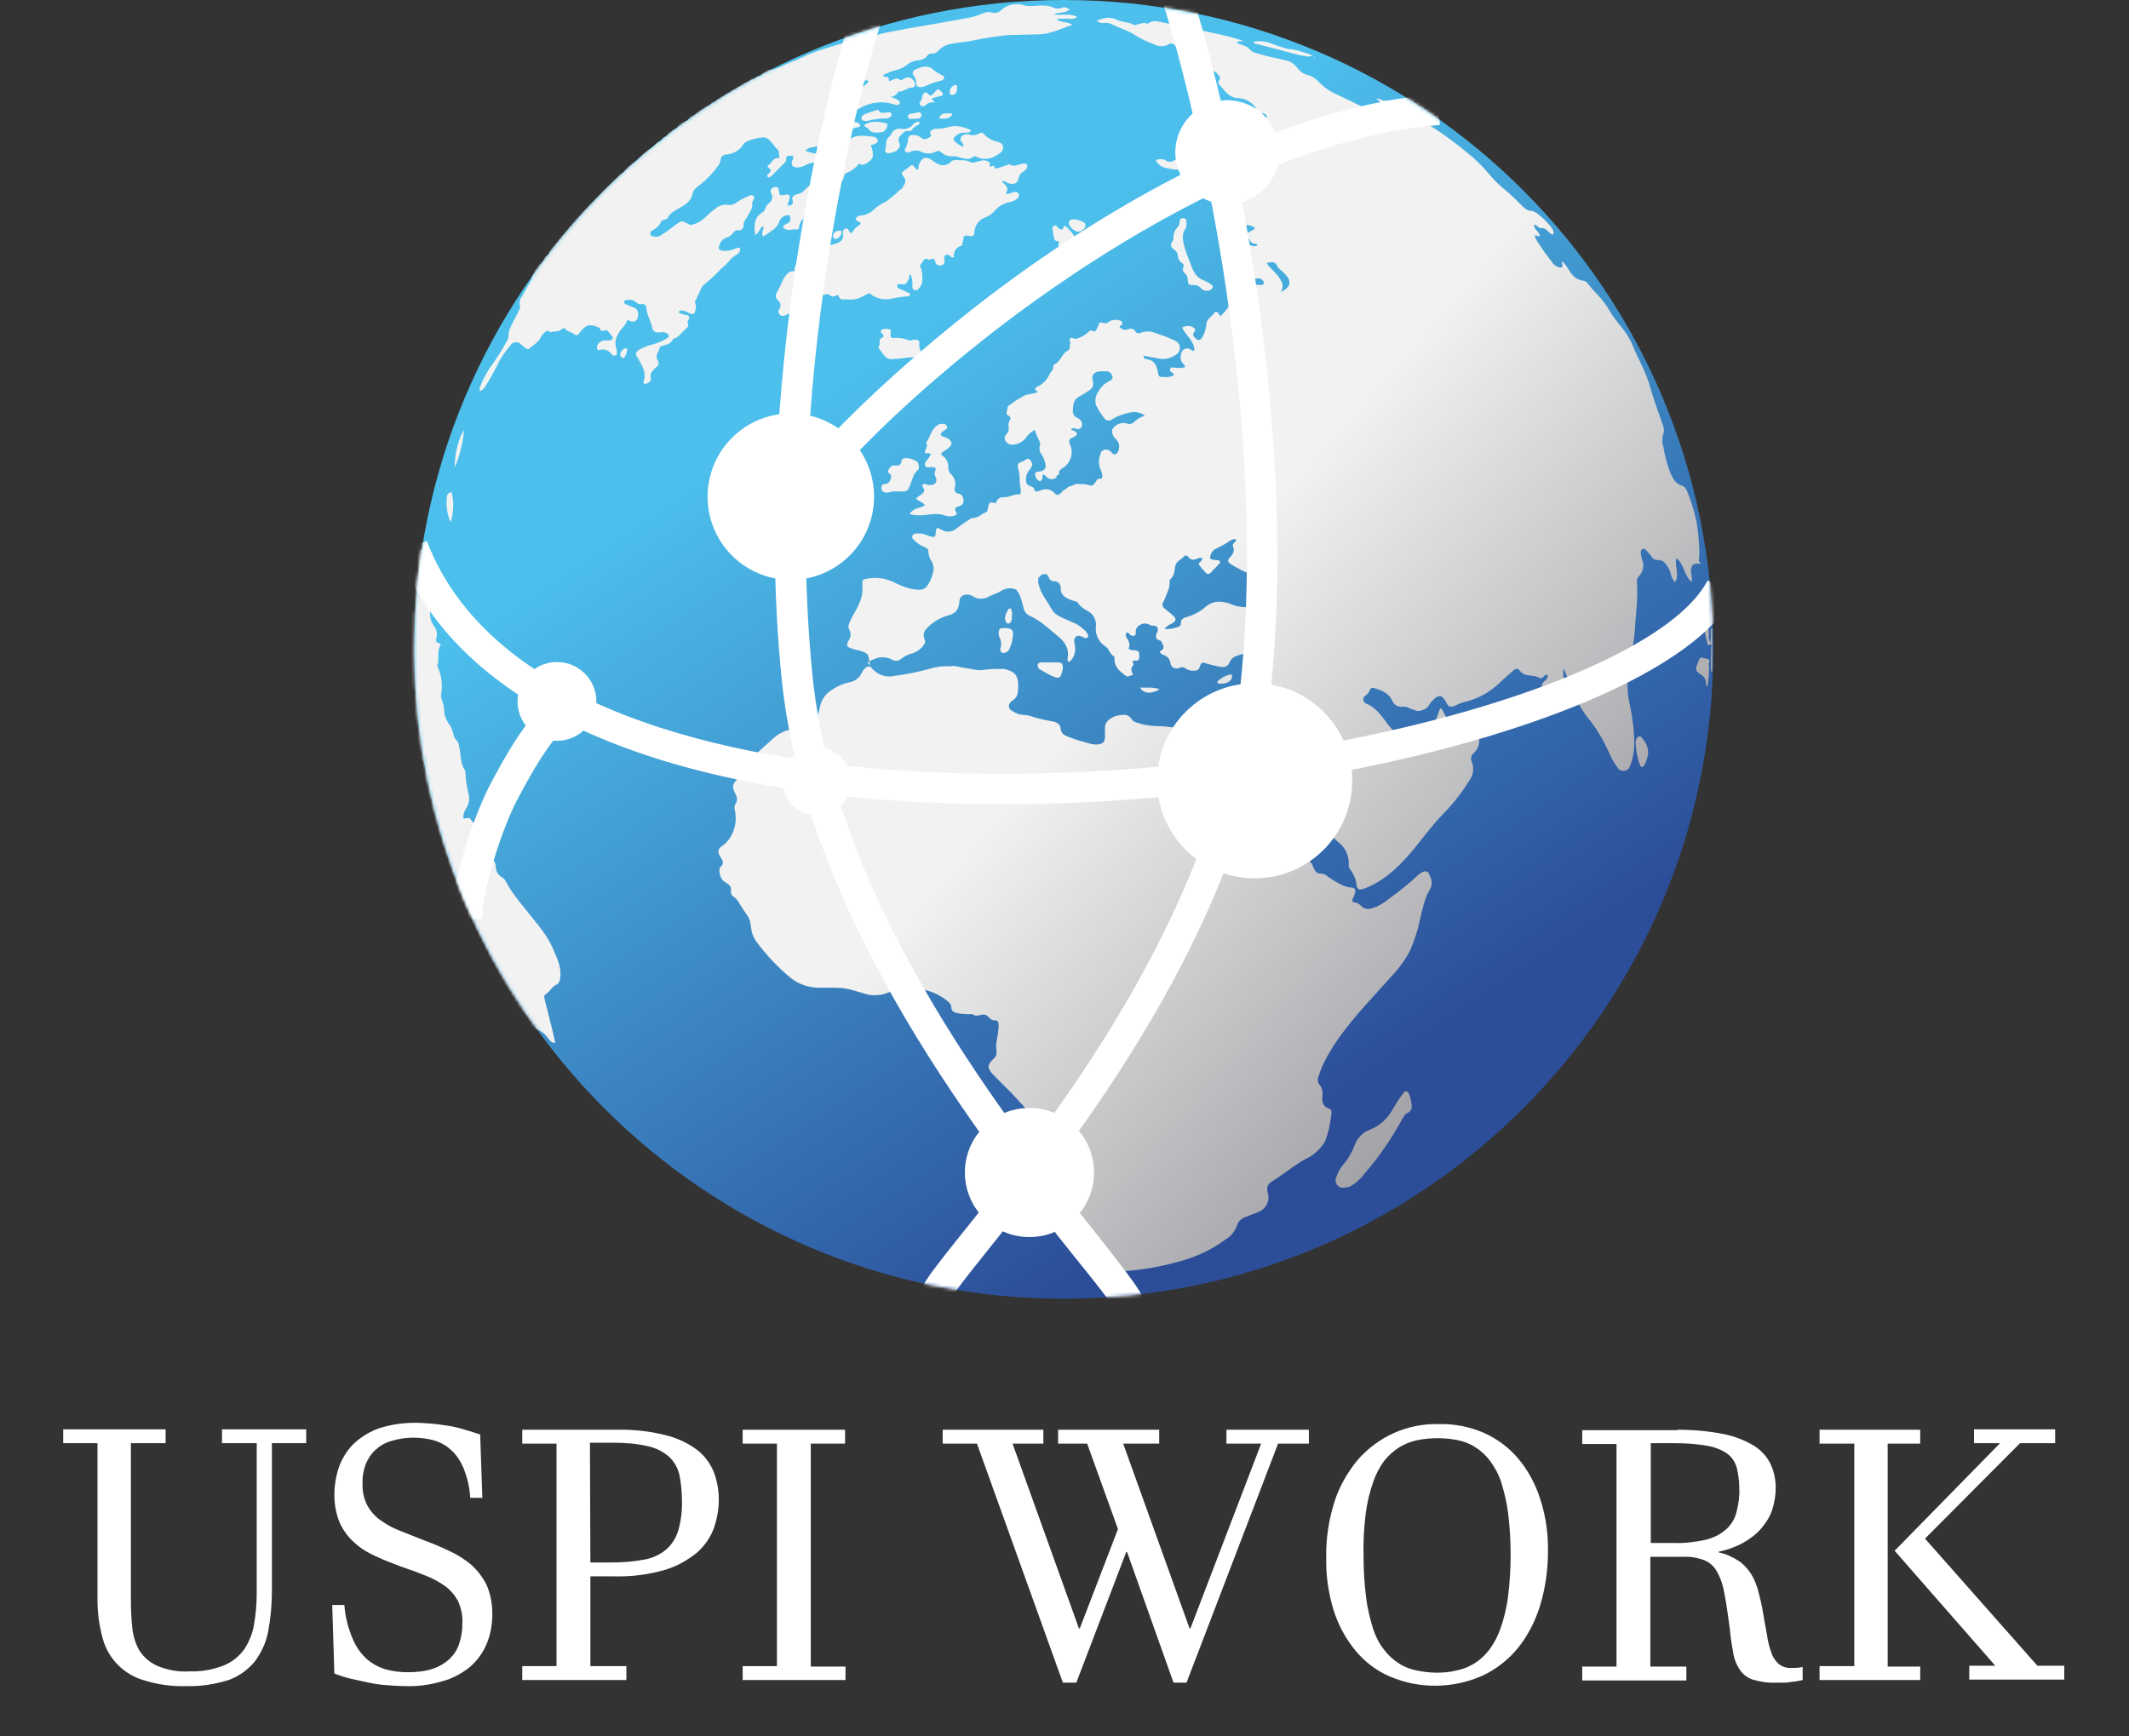
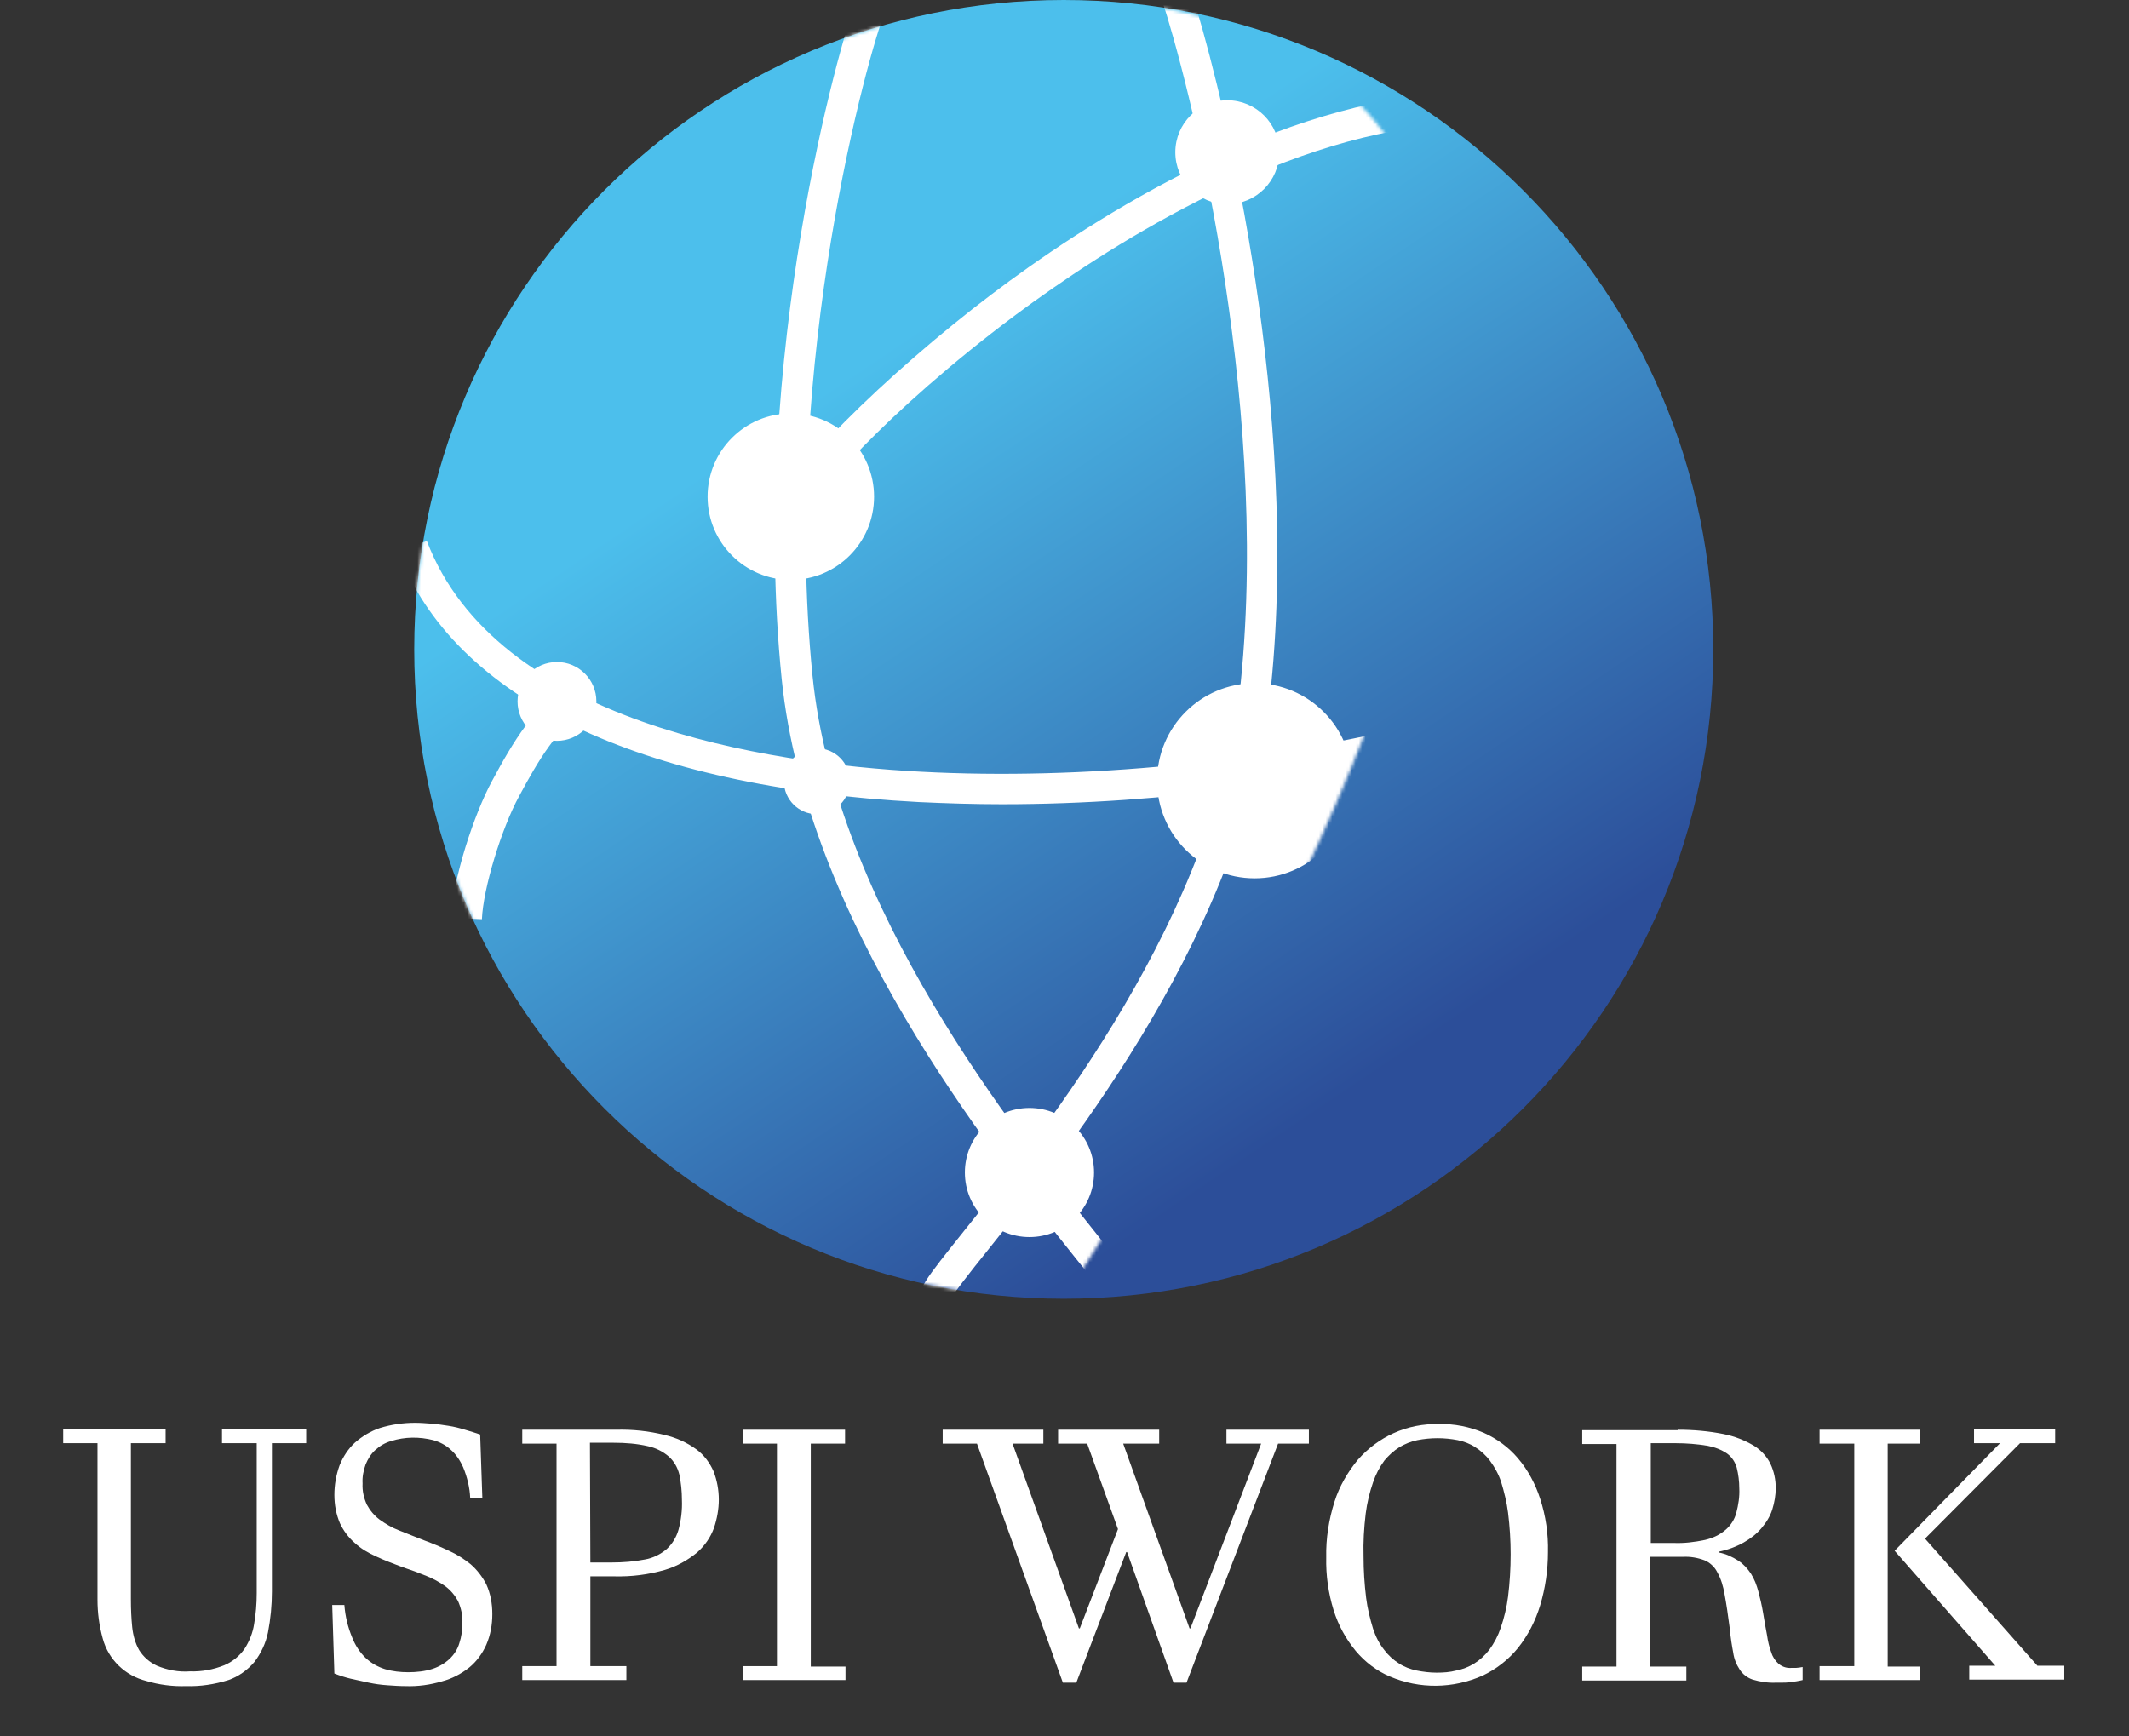
<svg xmlns="http://www.w3.org/2000/svg" width="640" height="522" viewBox="0 0 640 522" fill="none">
  <rect x="0" y="0" width="640" height="522" fill="#333333" stroke="none" />
  <path d="M319.772 390.507C427.607 390.507 515.025 303.089 515.025 195.253C515.025 87.418 427.607 0 319.772 0C211.936 0 124.519 87.418 124.519 195.253C124.519 303.089 211.936 390.507 319.772 390.507Z" fill="url(#paint0_linear_215_670)" />
  <mask id="mask0_215_670" style="mask-type:luminance" maskUnits="userSpaceOnUse" x="124" y="0" width="392" height="391">
-     <path d="M319.77 390.507C427.605 390.507 515.023 303.089 515.023 195.253C515.023 87.418 427.605 0 319.77 0C211.934 0 124.517 87.418 124.517 195.253C124.517 303.089 211.934 390.507 319.77 390.507Z" fill="white" />
-   </mask>
+     </mask>
  <g mask="url(#mask0_215_670)">
-     <path d="M514.373 188.993C514.112 190.297 514.503 191.601 514.112 193.166C513.721 192.514 513.59 191.862 513.721 191.21C513.721 189.645 513.59 188.21 513.199 186.645C513.068 185.732 513.068 184.558 511.634 184.297C511.242 184.167 511.112 183.645 510.851 183.254C510.59 182.863 510.46 182.21 509.808 181.819C509.677 183.906 509.416 185.862 511.242 187.428C512.025 188.21 512.416 189.123 512.547 190.167C512.677 191.21 512.938 192.123 513.199 193.166C513.199 193.427 513.329 194.079 513.59 193.949C515.025 193.297 514.373 194.601 514.373 194.862C514.503 197.21 514.112 199.558 514.373 201.905H514.764V188.993C514.634 188.862 514.503 188.862 514.373 188.993Z" fill="url(#paint1_linear_215_670)" />
    <path d="M492.591 221.47C491.939 221.731 491.808 222.383 491.678 223.035C491.678 223.165 491.678 223.426 491.678 223.557C491.808 225.774 492.199 227.991 492.982 229.948C493.243 230.73 493.765 230.861 494.286 230.078C494.938 228.904 495.33 227.73 495.46 226.426C495.46 224.991 494.938 223.557 494.025 222.383C493.634 221.861 493.243 221.209 492.591 221.47Z" fill="url(#paint2_linear_215_670)" />
-     <path d="M513.591 198.253C512.939 197.992 512.156 197.862 511.374 197.731C511.113 197.731 510.982 197.992 510.852 198.253C510.721 198.514 510.46 199.036 510.33 199.427C509.547 201.514 509.678 201.775 511.504 202.949C512.286 203.47 512.808 204.253 512.808 205.296C512.808 205.688 512.939 206.209 513.199 206.601C513.721 204.253 513.852 201.775 513.721 199.427C513.852 199.036 514.112 198.514 513.591 198.253Z" fill="url(#paint3_linear_215_670)" />
    <path d="M377.552 13.173L383.682 14.739L390.595 16.565C391.247 16.695 391.899 16.826 392.421 16.826C393.073 17.086 393.855 17.086 394.507 16.695C392.421 15.782 390.203 15.13 387.986 14.739C387.595 14.869 387.073 14.739 386.682 14.608C384.986 14.086 383.29 13.565 381.725 12.913C380.16 12.391 378.595 12.26 376.899 12.521C376.899 13.173 377.291 13.173 377.552 13.173Z" fill="url(#paint4_linear_215_670)" />
    <path d="M395.292 17.217L395.031 17.086L394.9 17.217C395.031 17.217 395.031 17.347 395.161 17.347L395.292 17.217Z" fill="url(#paint5_linear_215_670)" />
    <path d="M289.644 39.911C290.166 39.911 290.818 39.911 291.34 39.781C291.47 39.781 291.731 39.651 291.731 39.39C291.861 39.129 291.6 38.868 291.34 38.868C289.513 38.216 287.427 37.564 285.601 38.086C284.296 38.477 282.862 38.738 281.427 38.738C281.166 38.738 280.775 38.738 280.514 38.868C279.862 39.259 279.21 39.651 279.862 40.564C279.862 40.694 279.862 40.825 279.862 40.955C279.47 41.216 279.079 41.607 278.557 41.737C278.036 41.868 277.644 41.998 276.992 41.477C276.079 40.694 274.905 40.433 273.732 40.694C273.21 40.825 273.079 41.346 272.949 41.868C272.949 42.781 272.688 43.563 272.297 44.346C272.036 44.737 271.775 45.129 272.166 45.52C272.558 45.911 273.079 46.042 273.601 45.65C274.645 45.129 275.949 45.129 276.992 45.65C278.297 46.303 279.862 46.303 281.166 45.65C281.688 45.52 282.34 45.129 282.601 45.52C283.775 46.694 285.34 47.215 286.905 46.955C287.035 46.955 287.296 47.085 287.427 47.085C289.122 47.346 290.948 48.52 292.644 47.085C293.035 46.824 293.296 47.085 293.687 47.215C296.296 48.389 298.513 47.607 300.6 46.042C301.252 45.65 301.643 44.868 301.513 44.085C301.383 43.172 300.73 42.911 299.948 42.651C298.383 42.39 296.818 41.477 295.774 40.303C295.513 39.911 294.861 39.781 294.47 40.042C293.557 40.694 292.253 40.825 291.209 40.433C290.818 40.303 290.427 40.303 290.035 40.433C289.253 40.564 288.731 41.216 288.731 41.998C288.731 42.259 288.861 42.52 289.122 42.781C289.383 43.172 289.774 43.303 289.513 44.085C288.47 43.694 287.687 43.172 286.905 42.39C286.514 41.998 286.644 41.607 286.905 41.216C287.557 40.564 288.47 39.911 289.644 39.911Z" fill="url(#paint6_linear_215_670)" />
    <path d="M356.162 82.171C356.814 82.692 357.075 83.475 357.075 84.388C357.075 85.171 357.466 85.823 358.379 85.692C359.422 85.562 360.466 85.953 361.248 86.866C362.031 87.518 363.335 87.649 364.118 86.997C364.509 86.605 364.901 86.084 364.118 85.562C363.466 85.04 362.683 84.649 361.77 84.258C359.553 83.475 358.64 81.388 357.988 79.562C357.336 77.997 356.683 76.301 356.162 74.606C355.77 72.78 354.988 70.954 356.162 69.128C356.553 68.606 356.683 67.823 356.683 67.171V66.91C356.683 66.258 356.553 65.606 355.64 65.606C354.727 65.606 354.597 66.128 354.597 66.78C354.597 67.302 354.466 67.823 354.075 68.215C353.162 69.128 352.64 70.302 352.771 71.606C352.771 71.997 352.64 72.388 352.379 72.649C351.858 73.302 351.858 74.084 352.51 74.736C352.64 74.867 352.771 74.867 352.901 74.997C353.553 75.388 353.944 76.041 354.075 76.823C354.075 77.736 354.597 78.649 355.379 79.171C355.901 79.432 355.901 80.084 355.64 80.606C355.379 80.997 355.64 81.779 356.162 82.171Z" fill="url(#paint7_linear_215_670)" />
    <path d="M283.381 22.695C282.468 22.303 281.555 21.782 280.772 21.13C279.077 19.434 277.12 19.956 275.294 20.869C274.642 20.999 274.251 21.651 274.381 22.173C274.381 22.303 274.512 22.564 274.642 22.695C275.164 23.477 275.425 24.26 275.425 25.173C275.425 25.956 276.077 26.216 276.729 26.216C277.12 26.216 277.642 26.086 278.033 25.956C279.599 25.173 281.164 24.651 282.859 24.26C282.99 24.26 283.12 24.13 283.251 24.13C284.033 23.738 284.033 23.086 283.381 22.695Z" fill="url(#paint8_linear_215_670)" />
    <path d="M318.599 75.78C318.468 76.301 318.86 76.823 319.381 76.823C319.903 76.954 320.555 76.693 320.816 76.171C321.077 75.649 321.338 74.997 321.468 74.345C321.729 73.432 321.729 72.649 322.772 72.128C323.294 71.867 323.033 71.345 322.903 70.954C322.251 69.91 321.468 68.997 320.555 68.215C320.164 67.823 319.773 67.823 319.642 68.476C319.512 69.128 318.99 68.997 318.599 68.867C318.207 68.737 317.947 68.476 317.816 68.084C317.555 67.823 317.164 67.693 316.773 67.954C316.512 68.084 316.251 68.476 316.381 68.737C316.512 69.78 316.642 70.693 316.903 71.736C317.034 72.258 317.425 72.519 317.947 72.519C318.077 72.519 318.077 72.519 318.207 72.388L318.338 72.91C317.816 74.084 318.729 74.867 318.599 75.78Z" fill="url(#paint9_linear_215_670)" />
    <path d="M270.862 38.738C269.557 38.477 268.253 39.259 267.862 40.433C267.731 40.694 267.47 40.955 267.21 41.216C266.688 41.607 266.297 42.39 266.427 43.042C266.427 43.563 266.297 44.216 266.166 44.737C265.905 45.781 266.297 46.172 267.47 46.042L268.383 45.781C269.166 45.65 269.949 45.129 270.34 44.346C270.731 43.694 270.47 43.172 270.209 42.52C269.949 42.129 270.079 41.607 270.34 41.216C271.122 40.433 271.775 39.129 273.209 39.39C273.601 39.52 274.122 39.259 274.253 38.868C274.644 38.346 275.166 37.955 275.688 37.694C276.079 37.564 276.601 37.303 276.34 36.781C276.079 36.259 275.557 36.781 275.166 36.912C275.035 36.912 274.774 37.042 274.644 37.172C273.992 38.346 272.427 38.998 270.862 38.738Z" fill="url(#paint10_linear_215_670)" />
    <path d="M352.902 48.259C352.119 48.781 351.206 48.781 350.424 48.259C349.511 47.737 348.467 47.737 347.424 48.129C347.946 49.303 349.119 50.215 350.424 50.476C351.076 50.607 351.728 50.737 352.38 50.868C353.815 51.129 355.25 50.998 356.554 50.346C357.076 50.085 357.597 49.563 356.815 49.042C355.902 47.868 354.337 47.607 352.902 48.259Z" fill="url(#paint11_linear_215_670)" />
    <path d="M266.687 33.781C265.644 33.912 264.731 34.303 264.079 33.129C264.079 32.999 263.557 32.999 263.427 33.129C262.122 33.52 260.949 33.912 259.775 34.434C259.253 34.564 258.862 35.216 258.992 35.738C259.123 36.26 259.644 36.39 260.557 36.39C262.514 35.868 264.601 35.607 266.687 35.607C266.818 35.607 266.948 35.607 267.079 35.477C267.6 35.216 268.122 34.955 267.992 34.303C267.861 33.651 267.209 33.781 266.687 33.781Z" fill="url(#paint12_linear_215_670)" />
    <path d="M281.295 29.216C281.817 29.086 282.469 28.955 282.991 28.825C283.513 28.695 283.643 28.303 283.121 27.651C281.947 26.608 281.947 26.608 281.034 27.651C280.774 28.042 280.382 28.303 280.121 28.564C279.861 28.825 279.6 28.825 279.208 28.434C278.426 27.39 277.643 27.651 277.252 28.825C277.121 29.347 277.252 29.999 276.73 30.39C276.339 30.651 276.339 31.173 276.6 31.564L276.73 31.694C277.121 32.086 277.774 32.086 278.165 31.694C278.948 30.912 279.991 30.651 281.034 30.781C279.861 29.608 279.861 29.608 281.295 29.216Z" fill="url(#paint13_linear_215_670)" />
    <path d="M260.948 38.607C261.861 40.172 263.426 39.911 264.731 39.781C265.774 39.781 266.296 38.998 266.687 38.086C266.948 37.564 266.818 37.172 266.296 37.042C264.079 36.52 261.861 36.26 259.774 37.564C260.035 38.477 260.687 38.216 260.948 38.607Z" fill="url(#paint14_linear_215_670)" />
    <path d="M321.469 67.693C321.86 68.476 322.512 69.128 323.425 69.519C324.599 69.91 325.903 69.258 326.295 68.084C326.295 67.954 326.295 67.954 326.295 67.823C326.295 67.432 326.164 66.91 325.642 66.78C324.599 66.258 323.556 65.867 322.382 65.997C321.729 65.997 321.208 66.519 321.338 67.171C321.208 67.302 321.338 67.432 321.469 67.693Z" fill="url(#paint15_linear_215_670)" />
    <path d="M362.813 30.912C361.9 29.868 360.596 29.216 359.292 28.825C358.77 28.695 358.248 28.695 357.987 29.347C357.857 29.868 358.118 30.39 358.639 30.521C359.031 30.651 359.422 30.912 359.553 31.303C359.944 32.086 360.596 32.086 361.379 32.086C361.77 32.086 362.292 32.086 362.683 31.825C363.074 31.825 363.335 31.434 362.813 30.912Z" fill="url(#paint16_linear_215_670)" />
    <path d="M356.554 47.737C357.858 48.259 359.032 49.303 360.467 49.303C360.336 46.824 358.64 45.781 356.684 46.824C356.293 47.085 356.162 47.607 356.554 47.737Z" fill="url(#paint17_linear_215_670)" />
    <path d="M272.949 35.086C272.949 35.607 273.21 35.738 273.601 35.738C273.993 35.738 274.384 35.738 274.775 35.738C275.167 35.738 275.688 35.738 276.08 35.607C276.601 35.607 276.993 35.216 276.993 34.694C276.993 34.564 276.993 34.564 276.993 34.434C276.862 33.912 276.471 33.651 275.949 33.781H275.819C275.167 34.042 274.384 34.173 273.601 34.173C273.21 34.303 272.949 34.564 272.949 35.086C272.949 34.955 272.949 34.955 272.949 35.086Z" fill="url(#paint18_linear_215_670)" />
    <path d="M287.165 25.564C286.383 25.564 285.47 26.608 285.47 27.782C285.47 28.303 285.861 28.564 286.252 28.564C287.035 28.564 287.687 27.782 287.687 26.738C287.687 26.216 287.948 25.564 287.165 25.564Z" fill="url(#paint19_linear_215_670)" />
    <path d="M282.338 35.607C284.686 35.868 285.729 35.477 286.381 34.173C283.381 33.912 282.729 34.173 282.338 35.607Z" fill="url(#paint20_linear_215_670)" />
    <path d="M323.294 73.823C323.163 74.475 324.076 74.997 324.989 74.997C325.641 74.997 326.163 74.736 326.163 73.954C326.163 73.171 325.511 72.91 324.468 72.91C323.946 73.041 323.424 73.041 323.294 73.823Z" fill="url(#paint21_linear_215_670)" />
    <path d="M160.778 276.902C157.778 272.989 154.387 269.468 152.04 265.033C151.779 264.511 151.518 264.12 150.996 263.859C149.822 263.207 149.04 262.033 149.04 260.599C149.04 260.077 148.909 259.555 148.648 259.164C147.475 257.729 146.953 255.903 146.17 254.208C145.909 253.555 145.518 253.034 145.127 252.382C144.475 251.208 143.692 250.947 142.127 251.86C142.909 250.686 143.17 249.251 142.649 247.947C142.388 247.164 141.605 246.773 141.344 246.121C141.214 245.86 140.823 245.99 140.431 245.99C139.127 246.251 139.127 246.121 139.388 244.817C139.518 244.034 139.91 243.382 140.301 242.73C141.083 241.425 141.214 239.991 140.823 238.556C140.301 236.469 140.04 234.513 139.91 232.426C139.91 232.165 139.91 231.904 139.779 231.643C138.344 229.556 138.605 227.078 138.084 224.73C137.953 224.6 137.953 224.339 137.953 224.209C137.953 222.904 136.649 222.252 136.388 221.209C136.258 220.165 135.866 219.122 135.345 218.209C134.301 216.905 133.649 215.339 133.519 213.774C133.519 212.47 133.127 211.296 132.736 210.122C132.606 209.731 132.475 209.209 132.606 208.818C133.127 205.949 132.736 203.079 131.562 200.47C131.562 200.34 131.432 200.21 131.432 200.079C132.214 198.123 131.171 195.775 132.475 193.949C132.345 193.166 131.432 193.558 131.171 192.906C130.91 192.253 131.301 191.732 131.301 191.21C131.432 190.297 131.171 189.254 130.649 188.471C129.606 187.167 129.084 185.471 129.345 183.775C129.606 180.645 128.823 177.515 128.954 174.254V174.124C127.91 172.298 127.91 169.95 128.954 167.993C129.345 167.341 128.041 165.515 127.128 165.124C126.997 165.124 126.867 165.254 126.736 165.385H126.084C126.084 165.776 125.954 166.167 125.954 166.559C125.823 166.689 125.693 166.82 125.693 167.08C125.562 170.602 124.649 173.993 124.78 177.515C124.78 179.341 124.388 181.297 124.519 183.254C124.649 183.645 124.258 184.036 123.867 184.167H123.736V207.383C124.128 207.383 124.519 207.644 124.519 208.035C124.519 208.166 124.519 208.296 124.388 208.427C123.736 210.122 124.388 211.557 124.78 213.122C124.258 213.644 124.258 214.166 124.78 214.687C125.171 218.078 125.432 221.6 126.084 225.122C126.084 226.556 126.475 227.991 127.128 229.165C127.128 229.687 127.128 230.208 127.128 230.73C127.128 231.252 127.258 232.034 127.519 232.817C127.91 235.426 128.562 238.034 129.345 240.643C129.475 241.165 129.475 241.817 129.606 242.338C131.04 247.947 132.736 253.425 134.562 258.773C137.04 265.946 139.91 272.989 143.17 279.772C146.431 286.554 149.953 293.206 153.996 299.467C155.17 301.684 156.605 303.771 158.3 305.727C158.3 305.988 158.431 306.119 158.691 306.119C158.691 306.379 158.822 306.771 159.083 306.901L159.474 307.423C159.474 308.075 159.604 308.597 160.387 308.727C160.517 308.858 160.648 309.118 160.909 309.118C160.909 309.379 160.909 309.64 161.3 309.51C162.735 310.031 163.909 310.944 164.822 312.249C165.343 312.901 165.735 313.553 166.909 313.553C166.648 312.379 166.387 311.205 166.126 310.031C165.343 306.901 164.561 303.771 163.778 300.641C163.648 299.988 163.387 299.336 164.039 298.945C165.343 298.162 165.996 296.467 167.561 295.945C167.822 295.815 167.952 295.293 168.213 295.032C168.995 291.902 167.952 289.032 166.648 286.293C165.474 283.033 163.257 279.902 160.778 276.902ZM127.388 227.469C127.388 228.122 127.388 228.643 127.388 229.295C127.388 228.643 127.388 227.991 127.388 227.469ZM127.388 227.339C127.388 227.078 127.388 226.948 127.258 226.687C127.388 226.817 127.388 227.078 127.388 227.339Z" fill="url(#paint22_linear_215_670)" />
    <path d="M510.721 168.254C511.112 165.776 510.46 159.124 509.938 156.646C509.286 153.646 508.373 150.646 507.199 147.777C506.938 147.125 506.547 146.342 505.764 146.081C503.678 145.56 502.895 143.864 502.112 142.168C501.199 139.69 500.417 136.951 500.026 134.343C499.634 133.169 499.634 131.995 499.895 130.821C500.286 129.908 500.286 128.865 499.895 127.821C499.373 126.517 498.982 125.082 498.46 123.778C497.417 120.908 496.504 117.908 495.591 114.909C494.417 111.126 492.33 107.735 490.896 104.083C489.983 101.866 488.678 99.779 487.113 97.953C485.809 96.388 484.635 94.822 483.591 92.996C482.678 91.431 481.505 89.996 480.331 88.692C479.287 87.649 478.244 86.475 477.331 85.301C477.07 84.779 476.548 84.518 475.896 84.388C473.548 84.127 472.375 82.432 471.331 80.736C470.94 79.953 470.288 79.171 469.636 78.649C469.505 78.779 469.505 78.779 469.505 78.91C469.505 79.04 469.505 79.301 469.636 79.432C469.766 80.345 469.505 80.606 468.592 80.345C467.809 80.084 467.027 79.692 466.636 78.91C464.94 76.693 463.375 74.606 461.94 72.258C461.679 71.867 461.418 71.345 461.418 70.823C461.94 70.562 462.331 71.345 462.853 70.954C462.853 69.65 461.027 68.997 461.158 67.563C462.071 67.563 462.462 68.737 463.375 68.606C464.288 68.476 464.679 68.997 465.201 69.389C465.723 69.78 465.983 70.432 466.766 70.432C466.896 70.562 467.027 70.562 467.027 70.562C467.027 70.562 467.027 70.302 467.027 70.171C467.027 69.65 466.896 68.997 466.505 68.606C465.331 66.91 463.766 65.476 462.071 64.171C461.549 63.78 461.027 63.519 460.375 63.389C459.071 63.389 458.288 62.606 457.506 61.824C455.94 60.258 454.375 58.693 452.68 57.259C451.114 56.085 449.68 54.65 448.375 53.215C446.549 50.998 444.593 48.911 442.506 47.085C437.289 42.781 431.941 38.607 425.811 35.477C425.159 35.216 424.637 34.825 424.246 34.303C424.898 33.781 425.55 34.825 426.072 34.173C426.072 33.52 425.42 33.52 425.029 33.52C423.333 33.26 421.637 32.347 420.463 31.042C419.942 30.651 419.42 30.39 418.768 30.39C417.985 30.26 417.072 30.26 416.29 30.26C415.377 30.39 414.725 29.347 413.681 29.868C414.855 30.26 415.507 31.303 415.638 32.607C415.638 32.868 416.159 33.129 416.42 33.39C416.681 33.651 417.072 33.781 417.333 34.042C417.855 34.433 418.377 35.086 417.855 35.607C417.333 36.129 416.811 35.738 416.42 35.477C414.985 34.694 413.681 34.042 412.246 33.39C408.725 31.694 405.203 29.999 401.682 28.303C399.856 27.521 398.29 26.477 396.856 25.043C395.943 23.999 394.899 23.216 393.725 22.695C392.16 22.434 390.856 21.651 389.943 20.347C389.03 19.173 387.856 18.391 386.421 18.13C384.074 17.478 381.726 17.217 379.378 16.434C378.074 16.043 376.509 15.912 375.596 14.739C374.683 13.565 372.987 13.695 371.813 12.782C372.335 12.13 372.987 12.652 373.639 12.26C371.291 11.478 368.944 10.826 366.466 10.304C361.118 9.13 355.77 7.956 350.292 6.913C348.597 6.652 346.901 5.739 345.206 7.043C345.075 7.174 344.814 7.174 344.684 7.043C343.771 6.652 342.988 7.174 342.075 7.304C341.684 7.304 341.423 7.695 341.032 7.565C339.336 6.521 337.249 6.782 335.554 5.869C333.858 4.956 331.641 5.348 329.684 6.261C330.337 6.782 331.119 7.043 332.032 6.913C332.684 6.782 333.336 6.913 333.858 7.174C336.336 8.347 339.075 9.13 341.423 10.695C343.119 11.739 344.945 12.652 346.901 13.304C348.205 14.086 349.901 14.086 351.336 13.304C352.118 12.782 352.77 13.173 353.292 13.695C353.814 14.478 354.596 14.999 355.379 15.26C356.814 15.521 358.249 16.173 359.683 16.565C360.596 16.825 361.64 16.825 362.553 17.086C362.553 17.478 362.422 17.869 362.031 18.13C361.118 19.304 361.248 19.564 362.422 20.347C362.814 20.608 363.335 20.869 363.857 20.999C364.509 21.13 365.161 21.521 365.683 21.912C366.335 22.434 366.987 23.347 366.596 23.999C365.813 24.912 366.335 25.303 366.857 25.825C367.379 26.347 368.031 27.26 368.552 27.782C369.465 28.695 370.509 29.347 371.813 29.477C373.77 29.477 375.596 30.26 376.9 31.694C377.161 32.086 377.552 32.216 377.422 32.738C377.161 33.781 377.813 34.042 378.726 34.042C379.117 34.042 379.639 34.042 380.03 34.173C380.813 34.433 381.074 35.216 380.422 35.738C380.03 36.129 379.509 36.39 378.856 36.39C378.074 36.39 377.161 36.39 376.378 36.39C375.204 36.129 374.03 36.781 373.77 37.825C373.378 38.738 373.639 39.259 374.683 39.39C375.074 39.39 375.596 39.39 375.987 39.39C376.639 39.39 377.161 39.911 377.422 40.564C377.552 41.216 377.683 41.868 376.9 42.259C376.248 42.52 375.857 43.303 376.117 43.955C376.117 44.085 376.117 44.085 376.248 44.216C376.509 44.868 376.639 45.389 375.857 45.911C375.074 46.433 375.465 46.955 376.117 47.215C377.161 47.607 377.943 48.65 378.204 49.694L378.074 49.824C377.552 49.824 376.9 49.694 376.77 49.302C376.378 47.998 375.335 47.737 374.161 47.346C373.639 47.215 373.378 46.824 372.987 46.433C371.683 45.129 369.726 44.346 367.9 44.346C366.857 44.346 365.813 44.737 365.683 45.911C365.683 47.085 364.64 47.998 363.335 47.998C363.205 47.998 363.074 47.998 363.074 47.998C363.727 49.694 363.727 49.694 365.292 50.215C366.726 50.607 367.639 52.172 367.248 53.737C366.857 54.52 366.857 55.563 367.248 56.346C367.639 57.128 367.9 58.041 368.031 58.824C368.031 60.128 368.944 61.302 370.378 61.302C370.639 61.302 371.031 61.563 371.291 61.563C372.465 61.693 372.596 62.476 372.596 63.389C372.596 63.78 372.465 64.302 372.204 64.693C371.552 66.519 371.683 66.78 373.639 67.432C374.813 67.823 376.248 67.563 377.291 68.606C376.9 69.128 376.378 69.258 375.857 69.519C374.683 70.302 374.683 70.302 375.335 71.606C375.857 72.649 376.378 73.432 377.683 73.302C377.813 73.302 377.943 73.562 377.943 73.823C376.509 74.475 375.335 73.302 374.031 72.91C374.291 74.215 375.596 74.867 375.987 76.432C373.378 75.258 371.291 73.302 368.552 74.084C368.422 74.475 368.683 74.997 368.944 75.258C369.987 76.562 370.9 77.997 371.552 79.432C371.944 80.345 372.596 80.997 373.509 81.388C374.031 81.519 374.552 81.91 374.943 82.301C375.465 83.475 376.77 83.997 377.943 83.736C378.465 83.605 378.987 83.736 379.378 84.127C379.769 84.388 379.9 84.649 379.9 85.171C379.769 85.692 379.378 85.692 378.987 85.692C378.465 85.692 377.943 85.692 377.552 85.562C375.465 85.301 373.378 85.562 371.422 86.344C370.248 86.736 370.248 87.649 371.161 88.431C371.552 88.823 372.074 88.953 372.204 89.475C372.596 90.257 372.204 90.779 371.291 90.779C370.77 90.649 370.118 90.909 369.857 91.431C369.074 92.736 368.031 93.909 366.987 94.953H366.726C366.335 93.909 365.422 93.388 365.031 94.04C364.379 95.214 362.814 95.735 362.683 97.301C362.553 98.735 362.161 100.17 361.379 101.474C360.857 102.257 360.205 102.518 359.553 101.866C358.901 101.213 358.249 100.822 359.031 99.779C359.553 99.127 359.162 98.605 358.509 98.344C357.466 97.822 356.292 97.953 355.379 98.474C356.292 100.822 359.031 102.387 359.031 105.387C358.379 105.648 358.118 105.126 357.727 104.996C356.814 104.474 355.77 104.865 355.249 105.778C355.118 105.909 355.118 106.17 355.118 106.3C354.727 107.213 354.857 108.387 355.509 109.17C355.77 109.561 356.292 109.822 356.162 110.474C355.249 110.604 354.466 110.735 353.553 110.604C352.901 110.604 351.988 110.083 351.727 110.996C351.466 111.909 352.51 111.909 352.77 112.43C352.77 112.561 352.901 112.691 352.901 112.822C351.988 113.343 350.814 113.474 349.771 113.343C348.466 113.343 348.336 113.343 348.075 111.909C347.684 109.822 347.032 108.257 344.684 107.996C344.162 107.996 343.771 107.735 343.771 106.952L348.597 107.865C350.292 108.126 351.988 107.735 353.423 106.691C354.596 106.17 354.988 104.735 354.466 103.561C354.205 103.039 353.683 102.648 353.162 102.387C351.205 101.474 349.118 100.692 347.032 100.04C345.727 99.518 344.293 99.518 342.988 100.04C342.466 100.431 341.684 100.17 341.293 99.648C340.901 98.866 339.858 98.605 339.206 98.996C338.293 99.387 337.249 99.127 336.597 98.344C336.597 97.692 337.38 97.822 337.38 97.431C337.51 96.909 337.119 96.388 336.597 96.388C335.554 95.996 334.38 96.127 333.467 96.648C333.076 97.04 332.554 97.301 331.902 97.17C330.597 96.779 330.597 96.779 330.076 98.083C329.945 98.344 329.815 98.605 329.684 98.996C329.424 99.518 329.032 99.909 328.511 99.518C327.989 99.127 327.467 99.518 326.945 100.04C325.902 100.953 324.728 101.605 323.293 101.866C322.772 101.996 322.25 101.213 321.728 101.735C321.206 102.257 321.989 102.909 321.728 103.3C321.467 103.692 321.859 104.996 321.076 105.387C319.12 106.17 318.989 108.778 316.902 109.561C316.641 109.691 316.641 109.952 316.641 110.213C316.641 111.257 315.859 111.778 315.468 112.561C314.815 114.126 313.642 115.3 312.207 116.082C312.076 116.082 311.946 116.213 311.816 116.213C310.903 116.865 310.903 117.256 312.076 117.778C311.163 118.43 309.859 118.3 308.816 118.691C308.685 118.691 308.555 118.691 308.424 118.691C306.598 119.604 304.772 120.778 303.077 122.082C302.685 122.604 302.816 123.256 302.685 123.778C302.294 124.56 302.946 124.821 303.338 125.082C303.729 125.343 303.99 125.734 303.598 126.256C303.207 126.908 303.077 127.691 303.207 128.473C303.338 129.256 303.077 130.038 302.555 130.56C301.903 131.082 301.903 131.995 302.294 132.647C302.816 133.43 303.729 133.821 304.642 133.69C306.337 133.56 307.772 132.647 308.685 131.212C309.337 130.43 310.12 129.778 311.033 129.256C311.424 130.43 311.946 131.604 312.468 132.647C312.729 133.038 312.729 133.56 312.598 133.951C312.337 134.734 312.468 135.777 312.989 136.429C313.511 137.212 313.902 138.125 314.163 139.038C314.685 140.734 314.033 141.647 312.337 141.777C311.555 141.908 311.033 141.908 311.163 142.821C311.294 143.734 312.076 144.647 312.598 144.647C312.859 144.647 313.25 144.386 313.25 144.125C313.511 143.603 313.12 143.081 313.772 142.56C314.815 143.864 315.989 144.647 317.554 143.603L317.685 142.951C318.467 142.821 318.467 142.299 318.337 141.777C318.598 141.386 318.859 141.125 319.25 140.864C321.859 139.429 322.902 136.169 321.598 133.56C321.206 132.777 321.467 131.995 322.25 131.604H322.38C322.511 131.473 322.772 131.473 322.902 131.343C324.076 130.56 324.076 130.169 322.772 129.517C322.511 129.386 322.25 129.386 321.989 129.256C322.25 128.604 322.772 128.734 323.293 128.865C323.946 129.125 324.728 129.125 325.119 128.343C325.511 127.691 325.25 126.778 324.728 126.256C324.598 126.126 324.337 125.865 324.076 125.734C323.032 125.473 322.38 124.43 322.511 123.256C322.641 121.691 322.641 120.126 324.467 119.213C325.38 118.691 326.293 118.169 327.206 117.517C328.38 116.995 328.902 115.691 328.511 114.517C327.989 112.822 328.902 111.778 330.728 111.648C331.38 111.648 332.032 111.648 332.684 111.648C333.467 111.648 334.119 112.3 334.38 113.083C334.641 113.865 333.989 114.387 333.336 114.648C332.032 115.3 330.989 116.343 330.206 117.648C329.293 118.952 329.032 120.647 329.554 122.082L329.684 122.213C330.337 123.517 331.119 124.691 332.032 125.865C332.554 126.517 333.467 126.647 334.119 126.256C334.119 126.256 334.249 126.256 334.249 126.126C336.075 124.952 338.162 124.3 340.38 123.908C341.684 123.778 343.119 124.169 344.162 124.952C342.988 125.343 341.814 125.995 340.901 126.908C340.38 127.43 339.467 127.691 338.684 127.299C337.119 126.908 335.423 127.56 334.51 128.865C333.989 129.517 334.51 131.343 335.423 131.995C336.597 133.038 336.728 134.734 335.945 136.038C335.554 136.69 335.032 136.821 334.38 136.299C334.119 136.038 333.989 135.777 333.728 135.647C333.076 134.995 331.902 134.995 331.25 135.647C330.989 135.908 330.858 136.169 330.858 136.429C330.206 137.864 330.206 139.429 330.728 140.864C330.989 141.386 331.119 141.908 331.25 142.429C331.51 143.342 331.51 143.994 330.337 143.994C329.945 143.994 329.684 144.255 329.554 144.647C328.511 146.212 328.38 146.212 326.684 145.69C326.424 145.69 326.163 145.56 325.902 145.56C324.728 145.69 323.554 145.168 322.511 145.951C321.859 146.212 320.946 146.212 320.554 146.994C319.772 147.125 319.38 147.777 318.859 148.299C317.815 149.081 317.554 148.951 316.641 147.907C315.468 146.994 314.033 146.864 312.729 147.516C312.337 147.646 311.946 147.777 311.685 147.777C311.424 147.777 311.033 147.777 311.033 147.516C310.902 146.342 309.989 146.342 309.207 145.951C308.685 145.69 308.424 145.168 308.424 144.647C308.294 143.342 308.685 142.168 309.598 141.125C310.511 139.821 310.511 139.429 309.729 138.386C308.946 137.342 308.424 138.386 307.772 138.516L307.642 138.647C305.816 139.299 305.685 139.429 306.207 141.386C306.729 143.342 306.337 145.168 306.859 147.125C306.859 147.386 306.859 147.777 306.859 148.038C306.859 148.429 306.598 148.69 306.207 148.69C304.772 148.559 303.468 149.472 302.164 149.472C300.859 149.472 299.686 149.733 299.425 151.298C297.338 150.907 297.338 150.907 296.947 152.994C296.816 153.516 296.816 153.907 296.294 154.037C294.99 154.559 294.077 155.733 292.512 155.733C292.121 155.733 291.599 155.994 291.338 156.255C290.034 157.037 288.729 157.95 287.556 158.863C286.382 160.037 284.425 160.168 282.991 159.255C281.556 158.472 281.425 158.603 281.295 160.168C281.165 161.472 281.034 161.602 279.86 161.342C279.339 161.211 278.947 161.081 278.426 160.82C277.382 160.429 276.339 160.298 275.295 160.429C274.904 160.429 274.382 160.689 274.252 161.081C274.121 161.472 274.252 161.994 274.643 162.255C275.426 163.168 276.469 163.82 277.513 164.341C278.165 164.602 279.078 164.863 279.078 165.776C279.078 166.95 279.469 167.993 280.121 168.906C280.643 169.819 280.773 170.993 280.512 172.037C280.252 173.211 279.86 174.254 279.339 175.167C278.295 177.124 277.382 177.515 275.165 177.254C273.208 176.993 271.252 176.341 269.426 175.428C266.556 173.863 263.296 173.341 260.035 174.124C259.513 174.254 259.252 174.385 259.252 174.906C259.252 175.428 259.252 175.95 259.252 176.471C259.383 178.428 258.861 180.254 258.078 181.949C257.296 183.645 256.252 185.21 255.47 186.906C255.209 187.688 254.818 188.341 255.209 189.123C255.861 190.167 255.861 191.601 255.079 192.645C254.296 193.949 254.557 194.601 255.992 194.992C257.035 195.384 258.209 195.514 259.252 195.905C260.035 196.166 260.948 196.558 261.078 197.471C261.339 198.384 261.47 199.427 261.47 200.47H260.687C259.905 200.862 259.383 201.644 258.991 202.427C258.339 203.862 256.905 204.905 255.339 205.166C253.253 205.557 251.427 206.47 249.731 207.644C248.035 208.818 246.862 210.514 246.47 212.6C246.34 213.383 246.079 214.166 245.818 214.948C245.557 216.122 244.775 217.035 243.862 217.557C242.557 218.339 240.992 218.861 239.427 219.122C236.949 219.252 234.601 220.165 232.775 221.731C230.558 223.687 228.34 225.643 226.384 227.73C225.993 228.122 225.732 228.643 225.601 229.165C225.341 230.6 224.428 232.034 223.254 232.947C222.862 233.208 222.602 233.469 222.21 233.73C220.123 235.686 219.863 236.339 221.167 238.947C221.689 239.73 221.689 240.773 221.167 241.556C220.776 242.208 220.645 242.86 220.906 243.512C221.428 245.99 221.167 248.469 220.123 250.686C219.471 252.121 218.428 253.425 217.124 254.338C215.819 255.251 215.689 255.903 216.341 257.338C216.602 257.729 216.863 258.12 217.124 258.642C217.384 259.164 217.384 259.816 216.993 260.207C216.341 260.729 216.08 261.642 216.341 262.425C216.471 263.598 216.993 264.642 218.037 265.294C219.21 265.946 219.993 266.598 219.732 268.033C219.602 268.685 219.993 269.337 220.515 269.598C221.297 270.12 221.819 270.772 222.21 271.555C222.993 272.859 223.906 274.163 224.688 275.337C225.341 276.25 225.601 277.424 225.732 278.598C225.862 280.163 226.384 281.728 227.297 283.033C230.297 287.076 233.688 290.728 237.601 293.989C240.079 295.945 243.079 296.988 246.209 296.988C247.775 296.988 249.34 296.988 250.905 296.988C252.992 296.988 254.948 297.249 256.905 297.901C258.209 298.293 259.513 298.684 260.948 299.075C263.035 299.467 265.122 299.206 267.078 298.423C273.339 296.467 279.208 296.728 284.556 300.771C285.338 301.423 285.99 301.945 285.99 302.988C285.99 303.901 286.643 304.293 287.425 304.553C288.599 304.814 289.903 304.945 291.208 304.945C291.729 304.945 292.381 304.814 292.773 305.206C293.816 305.727 294.86 304.945 295.903 305.075C296.947 305.206 297.468 306.51 298.512 306.771C298.642 306.771 298.903 306.771 299.033 306.771C299.946 306.771 300.207 307.423 300.207 308.205C300.207 308.727 300.207 309.379 300.077 309.901C299.946 311.857 299.164 313.814 299.555 315.901C299.686 316.814 299.425 317.727 298.773 318.249C296.816 320.075 296.686 321.118 298.381 322.944C301.12 325.813 304.12 328.552 306.729 331.552C308.685 333.509 310.381 335.857 311.685 338.204C312.337 338.987 312.598 340.03 312.337 341.074C311.946 341.987 312.076 343.161 312.859 343.813C313.25 344.204 313.511 344.726 313.902 345.247C315.076 347.073 314.685 348.247 312.859 349.291C311.424 350.073 310.25 351.378 309.598 352.943C309.207 353.856 308.816 354.638 308.424 355.551C307.25 357.638 307.642 359.203 309.468 360.769C312.729 363.377 315.468 366.508 317.554 370.029C319.772 374.072 323.163 377.464 327.206 379.681C327.598 379.942 328.119 380.072 327.989 380.594C327.858 381.637 328.641 381.768 329.424 382.029C330.206 382.29 330.989 382.42 331.902 382.42C339.206 382.42 346.51 381.507 353.553 379.551C358.901 378.246 363.857 376.029 368.292 372.768C369.857 371.855 371.161 370.42 371.813 368.594C372.074 367.421 373.117 366.377 374.291 365.986C375.726 365.334 377.161 364.942 378.596 364.29C380.552 363.377 381.726 361.16 381.204 359.073C380.682 357.117 380.813 356.204 382.508 355.16C385.9 353.073 388.9 350.465 392.421 348.508C394.899 347.465 396.856 345.508 398.29 343.291C399.334 340.552 399.986 337.683 400.247 334.813C400.377 334.291 400.247 333.639 399.595 333.378C397.638 332.726 397.377 331.291 397.508 329.596C397.769 328.292 397.377 326.987 396.595 326.074C396.204 325.553 396.073 324.9 396.204 324.248C396.595 322.814 397.117 321.379 397.769 319.944C400.899 313.553 405.334 308.075 410.029 302.727C413.159 299.206 416.42 295.684 419.55 292.163C421.246 290.206 422.681 288.119 423.855 285.902C425.159 282.902 426.202 279.772 426.855 276.511C427.637 273.381 428.159 270.25 429.854 267.381C430.898 265.685 430.246 264.12 429.463 262.555C429.202 262.033 428.681 261.903 428.159 262.033C427.507 262.164 426.985 262.555 426.463 262.946C423.594 265.685 420.463 268.164 417.203 270.511C415.768 271.685 414.203 272.598 412.377 273.12C411.203 273.511 409.899 273.25 409.116 272.337C408.594 271.816 407.942 271.424 407.16 271.294C406.507 271.294 406.377 270.772 406.638 270.25C406.899 269.729 407.16 269.207 407.29 268.685C407.681 267.511 407.29 266.859 405.986 266.859C404.942 266.729 404.029 266.468 403.116 265.946C401.812 265.294 400.508 264.511 399.203 263.598C398.682 263.077 398.03 262.816 397.377 262.685C395.812 262.816 395.291 261.903 394.769 260.729C394.638 260.207 394.378 259.686 393.986 259.294C393.725 259.033 393.595 258.642 393.465 258.381C392.943 256.816 391.899 255.512 390.465 254.729C388.378 253.686 386.943 251.599 386.682 249.251C386.421 247.556 385.769 245.99 384.987 244.556C384.204 243.904 383.161 243.382 382.248 242.86C381.074 242.338 380.03 241.556 380.422 239.991C380.552 239.599 380.291 239.078 379.9 238.817C377.161 236.208 375.596 232.817 373.77 229.687C372.335 227.339 371.161 224.73 369.857 222.383C369.726 222.122 369.465 221.861 369.596 221.47C371.031 222.122 372.074 223.296 372.465 224.73C372.596 225.383 372.857 226.035 373.248 226.687C373.9 227.6 374.552 227.6 375.204 226.556C375.335 226.165 375.465 225.774 375.596 225.252C375.726 224.73 375.987 224.339 376.248 223.817C376.248 223.687 376.509 223.687 376.509 223.687C376.77 223.948 376.77 224.209 376.639 224.6C376.378 225.383 376.9 226.165 377.683 226.426H377.813C378.856 226.687 379.769 227.339 380.422 228.252C383.421 231.774 386.421 235.426 389.421 238.947C389.421 239.078 389.552 239.208 389.552 239.339C390.595 240.904 391.639 242.599 392.812 244.164C394.769 246.643 397.117 248.86 399.725 250.686C400.638 251.729 401.551 252.642 402.725 253.555C404.421 254.99 405.464 257.207 405.464 259.555C405.334 260.207 405.464 260.859 405.855 261.381C406.899 262.816 407.681 264.381 407.812 266.207C408.073 267.511 408.594 267.642 409.899 267.251C410.551 266.99 411.203 266.729 411.855 266.468C417.333 263.859 421.376 259.686 425.159 255.121C427.898 251.729 430.507 248.208 433.506 245.077C436.637 241.947 439.376 238.426 441.724 234.643C442.897 233.078 443.158 231.121 442.506 229.295C441.984 228.252 442.245 226.948 443.158 226.296C445.506 224.209 444.854 220.165 443.158 218.209C442.376 217.296 441.202 216.905 440.158 217.165C438.984 217.296 437.941 217.426 436.767 217.296C436.245 217.296 435.854 217.035 435.463 216.644C434.419 215.6 434.159 214.035 433.115 212.861C432.985 213.122 432.854 213.253 432.724 213.513C432.072 215.339 431.42 217.165 430.637 218.992C429.724 221.078 428.55 223.035 426.202 223.817C424.768 224.339 423.463 224.209 423.594 222.122C423.594 220.948 423.072 219.905 422.159 219.122C421.637 218.731 421.246 218.731 421.116 219.513C420.985 219.905 420.985 220.296 420.855 220.687C420.855 221.6 420.072 220.948 419.681 221.078C418.898 219.905 418.116 218.731 417.203 217.818C415.377 215.339 413.681 212.731 410.681 211.557C410.029 211.296 409.638 210.514 409.899 209.861C410.029 209.601 410.16 209.34 410.42 209.209C410.942 208.818 411.464 208.296 411.725 207.644C411.986 206.731 412.638 206.731 413.42 206.992C415.507 207.644 417.464 208.427 418.507 210.644C419.029 211.948 420.333 212.731 421.768 212.47C422.42 212.47 423.203 212.6 423.724 212.992C425.029 213.383 426.202 214.166 427.507 213.513C428.42 213.383 429.202 212.731 429.594 211.948C429.854 211.557 430.115 211.166 430.507 210.774C432.463 208.688 433.506 208.818 434.811 211.296C435.463 212.6 435.985 212.731 437.419 212.209C438.202 211.818 438.985 211.427 439.898 211.166C444.202 210.253 448.115 208.035 451.245 204.905C452.419 203.731 453.723 202.688 454.897 201.644C455.549 200.992 456.332 200.862 456.853 201.644C458.419 203.731 461.027 202.688 462.853 203.862C463.375 204.123 463.897 203.601 464.288 203.21C464.679 202.818 464.81 202.688 465.331 203.079C465.201 203.731 464.94 204.383 464.288 204.775C463.897 205.296 463.244 205.688 463.636 206.47C463.897 207.122 464.549 207.514 465.331 207.644C468.07 208.166 470.027 206.47 470.027 203.601C469.896 202.688 469.896 201.905 470.027 200.992C471.07 203.47 472.114 205.688 472.896 207.905C474.201 211.296 476.027 214.426 478.505 217.296C480.592 220.165 482.418 223.296 483.852 226.687C484.504 228.122 485.287 229.426 486.2 230.73C486.722 231.774 488.026 232.034 489.069 231.513C489.591 231.252 489.982 230.6 490.113 230.078C490.895 227.991 491.287 225.904 491.287 223.817C491.287 219.904 490.765 215.992 489.983 212.079C489.2 208.948 489.069 205.818 489.461 202.688C490.113 198.384 491.026 194.21 491.417 189.906C491.678 184.949 492.461 179.993 492.069 175.037C491.939 174.385 492.2 173.732 492.591 173.341C493.895 172.037 494.417 170.08 493.635 168.254C493.504 167.602 493.243 166.95 493.243 166.167C493.113 165.776 493.374 165.385 493.635 165.124C494.026 164.994 494.417 164.994 494.678 165.254C495.33 165.907 495.852 166.559 496.374 167.211C496.765 167.993 497.678 168.515 498.591 168.385C499.373 168.385 500.026 168.776 500.547 169.298C501.46 170.341 502.112 171.646 502.373 172.95C502.504 173.732 503.026 174.515 503.547 175.037C504.982 172.689 503.286 170.341 503.939 167.863C506.417 169.689 506.156 173.08 508.504 174.906C508.634 174.776 508.634 174.645 508.634 174.515C508.634 173.732 508.504 172.95 508.373 172.298C508.112 169.95 509.025 169.167 511.243 169.559C510.46 168.385 510.59 168.254 510.721 168.254ZM373.509 52.433C373.378 52.694 372.987 52.824 372.726 52.824C371.944 52.563 370.9 52.694 370.248 51.911C370.639 51.389 371.161 50.998 371.813 50.868C372.465 50.607 373.117 50.868 373.378 51.389C373.509 51.65 373.9 52.041 373.509 52.433ZM366.205 94.692C366.205 94.822 366.205 94.822 366.074 94.953C366.205 94.822 366.205 94.692 366.205 94.692ZM366.074 95.083C366.074 95.214 365.944 95.214 365.944 95.344C365.944 95.214 366.074 95.083 366.074 95.083ZM310.25 178.689C309.99 179.08 309.729 179.341 309.468 179.732C309.729 179.341 309.99 178.95 310.25 178.689ZM307.25 178.819C307.25 178.95 307.25 178.95 307.381 179.08C307.25 179.08 307.25 178.95 307.25 178.819C307.12 178.428 306.99 178.037 306.859 177.776C306.99 178.167 307.12 178.558 307.25 178.819ZM374.552 207.775C374.552 210.122 373.9 212.47 372.857 214.557C372.204 216.122 370.509 216.905 368.944 216.513C368.422 216.383 367.9 216.513 367.509 216.774C366.857 217.426 366.466 217.426 365.813 216.774C364.9 215.861 363.857 216.122 362.814 216.383C362.031 216.644 361.379 216.905 360.727 217.165C357.857 218.47 354.596 218.991 351.466 218.6C349.379 218.209 347.162 218.47 345.075 218.078C343.771 217.948 342.597 217.557 341.423 217.165C340.901 217.035 340.38 216.644 340.119 216.122C339.597 215.339 338.684 214.818 337.771 214.948C336.467 214.948 335.162 215.209 333.989 215.992C332.945 216.513 332.163 217.557 332.163 218.731C332.163 219.644 332.163 220.687 332.163 221.6C332.163 223.035 331.51 223.687 330.076 223.817C329.424 223.948 328.641 223.817 327.989 223.687C325.641 223.035 323.163 222.383 320.946 221.47C319.902 221.078 318.989 220.557 318.859 219.122C318.728 217.687 317.685 217.165 316.381 216.905C314.033 216.513 311.685 215.992 309.468 215.209C308.946 215.079 308.294 214.948 307.772 214.948C306.468 214.948 305.164 214.426 304.12 213.644C303.338 213.253 303.077 212.34 303.468 211.557C303.598 211.296 303.729 211.166 303.99 210.905C306.077 209.731 306.077 208.296 306.077 206.079C306.077 203.862 305.555 202.427 303.468 201.644C302.946 201.383 302.294 201.253 301.642 201.123C299.686 201.123 297.86 201.123 295.903 201.383C294.077 201.775 292.121 201.123 290.295 200.862C288.99 200.731 287.816 200.34 286.512 200.21C286.251 200.21 285.99 200.34 285.73 200.34C283.643 200.21 281.425 200.47 279.339 201.123C275.686 202.166 271.904 202.818 268.122 203.34C265.252 203.731 262.513 202.166 260.817 199.166C261.861 198.514 263.035 197.992 264.209 197.731C265.643 197.471 267.078 197.731 268.252 198.384C269.035 198.905 270.208 198.775 270.861 198.123C271.904 197.34 273.078 196.688 274.382 196.427C275.817 195.905 277.121 194.992 277.904 193.558C278.165 193.166 278.165 192.514 277.904 192.123C277.382 190.949 277.773 189.645 278.686 188.862C280.252 187.167 282.338 185.862 284.556 185.21C287.425 184.428 288.208 183.515 288.469 180.384C288.599 179.602 289.251 178.95 290.164 178.819C290.947 178.689 291.86 178.819 292.512 179.341C293.947 180.254 295.903 180.254 297.338 179.341C298.642 178.689 300.077 178.297 301.251 177.515C302.555 176.732 304.12 176.732 305.424 177.254C306.859 178.819 307.12 180.776 307.642 182.602C307.772 183.645 308.424 184.558 309.337 185.08C312.729 186.515 315.337 189.123 318.076 191.34C320.033 192.906 321.467 194.992 320.946 197.731C320.946 198.123 320.685 198.775 321.467 199.036C323.032 197.731 323.554 195.514 323.032 193.558C322.772 192.775 322.902 191.993 323.424 191.471C323.945 190.949 324.728 191.21 325.38 191.471C326.032 191.732 326.424 192.253 326.945 191.601C327.467 190.949 326.815 190.558 326.554 190.036C326.424 189.775 326.163 189.514 325.902 189.384C324.859 188.341 323.685 187.558 322.25 187.036C315.598 184.167 317.424 184.819 314.033 179.732C313.12 178.428 312.468 176.863 312.076 175.167C312.076 174.645 312.076 174.124 312.207 173.602C312.598 173.472 312.859 173.211 312.989 172.819L314.424 172.559C314.555 172.167 314.815 171.646 314.946 171.254C314.685 171.646 314.555 172.167 314.424 172.559C314.555 172.819 315.076 172.95 315.207 173.341C315.337 174.254 316.12 174.906 317.033 174.776C318.076 174.776 318.859 175.689 318.859 176.732C318.859 176.732 318.859 176.732 318.859 176.863C318.859 178.819 320.033 179.602 321.598 180.254C322.119 180.515 322.641 180.645 323.163 180.776C323.424 180.906 323.815 180.906 323.946 181.167C324.728 182.341 325.772 183.123 327.076 183.775C328.771 184.688 329.684 186.645 329.424 188.471C329.163 190.819 330.337 193.166 332.423 194.471C333.597 195.253 333.597 196.818 334.902 197.34C335.032 197.34 335.032 197.862 335.032 197.992C334.902 200.601 336.728 201.905 338.423 203.21C339.075 203.731 339.858 202.949 340.64 202.949C340.119 201.905 339.727 200.992 340.64 200.079C340.901 199.688 340.51 199.297 340.51 198.775C340.771 198.514 341.032 198.644 341.423 198.644C342.075 198.644 342.466 198.644 342.466 197.601C342.466 195.905 342.597 195.775 341.032 195.514C340.64 195.514 340.249 195.514 339.858 195.384C339.467 195.253 339.206 195.123 339.336 194.732C339.858 193.558 339.206 192.645 338.684 191.732C338.423 191.34 338.293 190.819 338.554 190.297C339.206 190.036 339.467 190.688 339.858 190.949C340.771 191.471 341.423 191.21 341.423 190.297C341.293 189.254 341.814 188.21 342.858 187.819C343.771 187.297 344.945 187.428 345.727 187.949C346.379 188.341 347.553 187.819 347.945 188.732C348.336 189.645 347.684 190.167 347.553 190.949C347.423 191.732 347.553 192.253 348.466 192.514C349.249 192.645 349.379 193.427 349.64 194.079C349.901 194.732 349.771 195.253 348.988 195.645C348.597 195.775 348.597 196.297 349.118 196.558C349.379 196.818 349.771 196.949 350.162 197.079C351.075 197.471 351.727 198.384 351.857 199.427C351.988 200.47 352.901 201.123 353.944 200.992C354.075 200.992 354.336 200.862 354.466 200.862C355.118 200.47 355.901 200.601 356.422 200.992C357.205 201.514 358.118 201.775 358.901 201.644C359.814 201.775 360.596 201.123 360.727 200.34C361.118 199.166 361.509 199.036 362.814 199.557C364.118 199.949 365.422 200.21 366.726 200.47C368.161 200.731 369.074 200.47 369.596 199.166C370.378 197.34 371.944 197.21 373.378 196.688C373.9 196.558 374.161 196.818 374.422 197.34C374.683 197.992 374.813 198.514 374.813 199.166C374.552 202.427 374.683 205.166 374.552 207.775ZM381.987 178.689C381.204 181.428 378.726 181.949 376.509 182.341C374.422 182.732 372.204 182.602 370.118 181.689C369.335 181.297 368.552 181.167 367.77 181.036C365.944 180.645 363.987 181.167 362.553 182.341C360.988 183.775 359.031 184.819 356.944 185.471C355.901 185.732 354.857 186.123 354.988 187.558C354.988 188.08 354.596 188.341 354.205 188.471C352.901 188.993 351.466 189.254 350.031 189.123C350.684 188.341 351.466 187.819 352.379 187.427C353.683 186.645 353.683 185.993 352.51 184.949C351.727 184.297 351.075 183.775 350.292 183.123C349.51 182.732 349.249 181.819 349.64 181.036L349.771 180.906C350.292 179.732 350.814 178.558 351.205 177.384C351.466 176.732 351.597 176.08 351.597 175.298C351.597 174.906 351.597 174.385 351.727 174.254C353.031 173.211 353.031 171.645 353.292 170.211C353.553 168.776 355.118 168.254 356.031 167.211C356.422 166.82 356.944 167.08 357.205 167.472C357.988 168.515 358.901 168.385 359.944 167.993C360.335 167.863 360.857 167.472 361.379 167.863C361.509 168.776 360.466 168.906 360.335 169.689C360.988 170.602 361.64 171.385 362.422 172.167C362.814 172.689 363.466 172.689 363.857 172.298C363.987 172.298 363.987 172.167 363.987 172.167C364.9 171.254 365.683 170.341 366.596 169.428C366.857 169.298 366.857 168.906 366.596 168.646C366.466 168.515 366.335 168.515 366.335 168.515C365.944 168.385 365.553 168.385 365.161 168.385C363.596 168.124 363.466 167.863 364.118 166.428C364.379 165.907 364.77 165.385 365.292 165.124C366.857 164.341 368.422 163.559 369.857 162.515C370.378 162.255 370.9 161.994 371.422 162.124C371.813 162.646 371.291 162.776 371.031 163.168C370.77 163.559 370.378 163.689 370.639 164.211C371.291 165.776 370.509 166.82 369.596 167.733C368.944 168.515 369.074 168.906 369.726 169.428C372.465 171.254 375.596 172.689 378.726 173.602C378.987 173.732 379.378 173.732 379.639 173.732C381.465 173.732 382.117 174.254 382.117 175.95C382.378 176.732 382.248 177.776 381.987 178.689ZM384.987 87.779C386.291 85.823 385.117 84.388 384.204 82.953C383.552 82.171 382.9 81.519 382.248 80.866C381.595 80.345 381.074 79.693 380.813 79.04C382.248 78.779 383.421 78.519 384.074 80.214C384.334 80.736 384.987 81.127 385.378 81.519C385.769 81.91 386.16 82.301 386.552 82.692C388.378 84.649 387.856 86.605 384.987 87.779ZM461.418 70.693C461.418 70.562 461.288 70.562 461.418 70.693C461.288 70.562 461.288 70.562 461.418 70.693Z" fill="url(#paint23_linear_215_670)" />
    <path d="M423.595 329.074C423.073 327.9 422.551 327.77 421.769 328.813C420.465 330.509 419.421 332.205 418.378 334.031C416.943 336.509 414.595 338.596 411.856 339.639C409.769 340.422 408.074 342.117 407.291 344.204C406.509 346.291 405.335 348.378 403.9 350.073C402.857 351.247 402.204 352.552 401.683 353.986C401.161 355.16 401.683 356.464 402.857 356.986C403.117 357.117 403.509 357.247 403.9 357.117C404.683 357.117 405.465 356.986 406.117 356.595C407.682 355.682 408.987 354.508 410.03 353.073C414.465 347.987 418.247 342.509 421.508 336.509C421.899 335.857 422.291 334.944 423.073 334.683C423.986 334.291 424.508 333.378 424.378 332.465C424.247 331.422 424.117 330.118 423.595 329.074Z" fill="url(#paint24_linear_215_670)" />
    <path d="M302.947 55.041C304.904 55.694 305.947 55.172 306.338 53.215C306.469 52.563 306.86 52.041 307.382 51.781C307.903 51.52 308.425 50.998 308.686 50.476C308.947 50.085 308.947 49.694 308.556 49.303C308.425 49.172 308.295 49.172 308.034 49.172C307.773 49.172 307.382 49.172 307.121 49.303C305.947 49.433 304.773 50.346 303.599 49.433C303.469 49.303 302.947 49.563 302.556 49.694C301.773 49.955 300.991 50.215 300.208 50.476C299.686 50.607 299.165 50.998 298.904 50.085C298.643 49.433 297.991 50.215 297.6 50.085C297.208 49.955 297.991 49.042 297.208 48.65C296.947 48.52 296.687 48.389 296.295 48.259C295.774 48.129 295.121 48.259 294.6 48.389C293.687 48.52 292.643 49.172 291.861 48.781C290.426 47.998 288.991 48.259 287.556 48.129C286.904 47.998 286.122 48.259 285.73 48.781C284.557 49.824 282.991 49.955 281.687 49.172C281.165 48.911 280.644 48.52 280.122 48.129C277.905 46.694 276.992 47.737 276.209 49.563C275.948 50.085 276.47 50.737 275.687 50.998C275.035 50.737 274.905 49.824 274.253 49.694C273.6 49.563 273.209 50.476 272.557 50.737L272.427 50.868C270.861 51.911 270.731 51.911 271.774 53.346C272.166 53.868 272.296 54.52 272.035 55.041C271.644 55.824 271.383 56.737 270.47 57.128C269.166 58.433 267.731 59.606 266.296 60.65C264.862 61.302 263.688 62.085 262.514 63.128C261.471 64.171 260.166 64.693 258.731 64.824C257.949 64.824 257.427 65.215 257.166 65.998C257.297 66.128 257.558 66.258 257.688 66.389C258.992 67.041 258.992 67.302 257.949 67.954C257.297 68.345 256.775 68.867 256.384 69.519C255.862 70.302 255.732 70.302 255.21 69.389C254.949 68.997 254.819 68.606 254.166 68.737C253.775 68.867 253.384 69.258 253.384 69.65C253.384 69.91 253.384 70.171 253.384 70.432C253.645 71.867 252.862 72.519 251.819 73.041C250.254 73.693 248.558 73.954 246.862 73.693C246.341 73.693 245.689 73.562 245.297 73.954C243.21 75.649 240.602 76.954 239.297 79.562C238.906 80.084 238.776 80.867 238.906 81.519C237.08 81.388 236.298 82.562 235.515 83.866C234.863 85.301 234.211 86.736 233.428 88.171C233.037 88.823 233.167 89.736 233.819 90.257C234.602 90.779 234.863 91.953 234.341 92.866C234.341 92.866 234.341 92.996 234.211 92.996C233.819 93.649 234.08 94.562 234.732 94.823C235.124 95.083 235.645 95.083 236.037 94.823C236.689 94.431 237.341 94.17 237.993 94.04C238.776 93.779 239.558 93.518 239.95 92.605C240.341 91.692 240.863 91.823 241.515 91.823C243.08 91.692 244.515 91.301 245.428 89.866C245.689 89.344 246.08 88.431 246.471 88.692C247.515 89.084 248.558 88.04 249.341 88.692C249.862 89.214 250.775 89.344 251.427 88.823C251.688 88.692 251.949 88.562 252.08 88.953C252.471 90.388 253.514 89.997 254.427 89.997C256.384 90.257 258.21 89.866 259.905 88.823C260.297 88.692 260.557 88.431 260.949 88.301C261.21 88.171 261.34 88.171 261.601 88.301C263.297 89.736 265.514 90.257 267.731 89.866C269.427 89.475 271.253 89.214 272.948 89.084C273.209 89.084 273.47 88.953 273.6 88.692C273.731 88.301 273.47 88.171 273.079 88.04C272.296 87.649 271.383 87.258 270.47 86.866C270.079 86.736 269.688 86.475 269.688 85.953C269.688 85.432 270.34 85.301 270.731 85.431C272.557 85.953 272.818 84.519 273.34 83.475C273.47 83.214 272.948 82.692 273.6 82.562C273.861 82.692 273.861 82.953 273.992 83.214C274.253 84.127 274.383 85.171 274.253 86.214C274.253 86.736 274.513 87.127 274.905 87.258C275.296 87.388 275.687 87.258 275.948 86.997C276.731 86.344 277.252 85.431 277.252 84.388C277.383 83.084 277.253 81.91 276.861 80.606C276.731 80.345 276.339 79.823 276.731 79.562C277.513 79.04 277.513 77.084 279.209 78.127C279.339 78.258 279.731 77.997 279.861 77.867C280.513 77.736 280.905 77.736 281.165 78.649C281.165 79.301 281.687 79.693 282.339 79.823C283.513 79.954 284.165 79.171 283.904 77.997C283.774 77.475 283.774 76.954 284.296 76.693C284.817 76.432 285.209 76.562 285.6 76.954C285.991 77.345 286.122 77.475 286.774 77.345C286.513 75.649 287.556 74.084 289.252 73.823V73.041C289.382 72.91 289.513 72.649 289.513 72.389C289.774 70.693 289.774 70.693 291.469 70.954C292.513 71.084 292.774 71.084 292.904 69.78C293.034 67.954 294.078 66.258 295.904 65.476C297.078 65.085 298.121 64.432 298.904 63.519C300.078 62.085 301.643 61.172 303.469 60.78C304.251 60.65 304.904 60.389 305.556 59.867C306.208 59.606 306.469 58.824 306.208 58.302C305.817 57.52 305.295 57.65 304.643 57.78C303.991 57.911 303.338 58.563 302.295 58.172C303.599 56.476 302.165 55.563 301.121 54.52C302.034 54.259 302.425 54.781 302.947 55.041Z" fill="url(#paint25_linear_215_670)" />
    <path d="M211.647 85.562C213.082 84.388 214.516 83.214 215.69 81.91C216.734 80.736 218.038 79.823 219.081 78.649C219.733 77.736 220.516 77.084 221.429 76.562C222.212 76.171 222.603 75.388 222.472 74.475C221.69 74.475 221.038 74.736 220.386 74.997C219.342 75.388 218.299 75.519 217.255 75.388C216.603 75.388 216.081 74.997 216.081 74.475C216.081 74.215 216.081 74.084 216.212 73.823C216.473 72.78 217.255 71.867 218.299 71.475C219.081 71.345 219.733 70.823 220.125 70.302C220.516 69.65 221.168 69.128 221.951 69.258C222.603 69.389 223.385 68.867 223.516 68.215C223.516 68.084 223.516 68.084 223.516 67.954C223.385 66.65 224.168 65.998 224.69 65.085C225.342 63.78 226.385 62.737 226.125 61.041C226.125 60.65 226.385 60.389 226.516 59.998C226.646 59.606 226.907 59.346 226.516 58.954C226.255 58.563 225.733 58.563 225.342 58.824C224.038 59.346 222.733 59.998 221.559 60.78C220.777 61.432 219.603 61.824 218.56 61.563C217.255 61.432 215.951 61.954 215.038 62.737C213.995 63.519 213.082 64.302 212.169 65.215C210.864 66.519 209.299 67.302 207.603 67.693L206.299 67.041C204.604 66.258 204.734 66.389 203.169 67.563C201.604 68.737 200.039 69.91 198.343 70.954C197.821 71.215 197.039 71.215 196.517 71.084C196.126 71.084 195.734 71.084 195.604 70.562C195.343 70.041 195.604 69.519 196.126 69.258C197.3 68.737 198.213 67.823 198.734 66.65C198.995 66.258 199.386 66.128 199.908 65.998C200.299 65.998 200.691 65.737 200.821 65.345C201.604 63.78 203.169 63.258 204.604 62.345C206.299 61.432 207.864 60.259 208.256 58.041C208.516 56.867 209.69 56.085 210.603 55.433C212.56 53.867 214.255 52.041 215.821 49.955C216.212 49.433 216.473 48.911 216.603 48.259C216.603 47.085 217.386 46.563 218.429 46.433C220.516 46.303 222.472 45.129 223.516 43.303C223.777 42.911 224.168 42.781 224.559 42.52C225.994 41.868 227.559 41.477 229.124 41.346C229.777 41.216 230.429 41.477 230.95 41.868C232.124 42.651 232.516 43.955 233.689 44.868C234.342 45.39 234.081 46.563 234.342 47.607C232.385 47.085 232.124 49.042 230.95 49.694C230.559 49.824 230.82 50.346 231.081 50.476C231.863 51.129 231.863 51.65 230.95 52.302C230.69 52.433 230.559 52.694 230.69 52.955V53.085C230.95 53.476 231.342 53.346 231.733 53.085C233.168 51.65 234.602 50.215 236.037 48.781C236.168 48.65 236.168 48.52 236.298 48.259C236.428 46.824 236.428 46.824 237.733 46.824C237.994 46.824 238.254 46.824 238.385 46.955C238.646 47.607 238.254 47.998 238.124 48.389C237.733 49.563 238.254 50.215 239.428 50.346C240.341 50.346 241.254 50.215 242.037 49.694C242.819 49.303 243.863 48.911 244.776 48.911C246.211 48.781 247.515 47.998 248.167 46.824C248.298 46.694 248.428 46.563 248.558 46.563C248.558 47.216 248.558 47.998 248.298 48.65C248.037 49.172 248.167 49.824 248.689 50.085C249.341 50.476 249.08 50.868 248.558 51.259C247.776 51.65 246.993 52.172 246.341 52.694C244.906 53.998 243.733 55.563 242.298 56.737C241.776 57.259 241.254 57.911 240.472 58.172C239.037 58.563 237.602 58.693 238.385 60.78C238.515 61.302 237.472 61.954 237.081 61.824C236.428 61.563 236.95 61.041 237.081 60.65C237.081 60.519 237.211 60.259 237.211 60.128C237.733 58.693 237.341 58.302 235.907 58.563C234.472 58.824 234.342 58.824 234.081 57.259C234.081 56.867 234.081 56.476 233.689 56.346C233.168 56.085 232.516 56.215 232.124 56.606C231.733 56.867 231.472 57.389 231.733 57.911C232.516 59.085 232.124 60.519 230.95 61.302C230.95 61.302 230.82 61.302 230.82 61.432C230.429 61.693 230.298 62.215 230.037 62.737C229.907 63.258 229.516 63.65 229.124 63.911C226.516 65.476 226.646 67.954 227.037 70.693C227.69 70.302 228.081 69.65 228.472 68.997C228.733 68.606 228.863 68.084 229.516 68.084C229.646 68.867 229.124 69.519 229.124 70.302C229.124 71.084 229.385 71.215 229.907 70.823C231.472 69.65 233.429 68.867 234.211 66.78C234.472 65.737 235.385 64.954 236.559 64.693C236.95 64.693 237.472 64.563 237.472 65.085C237.602 65.867 237.733 66.65 236.95 67.041C236.559 67.171 236.168 67.432 235.776 67.693C235.124 68.215 235.385 68.476 236.037 68.867C237.211 69.519 238.385 68.737 239.559 68.997C239.95 69.128 240.211 68.606 240.211 68.215C240.341 67.302 240.733 66.389 241.515 65.737C241.906 65.345 242.298 64.693 242.428 64.041C243.08 61.432 245.428 59.476 248.298 59.476C248.428 59.476 248.689 59.476 248.689 59.346C249.08 58.302 250.515 58.041 250.645 56.998C250.906 55.954 251.558 55.172 252.602 54.781C253.123 54.52 253.515 53.998 253.645 53.346C253.645 52.563 254.297 51.911 255.08 51.781C256.384 51.129 257.428 50.215 258.341 49.172C259.384 49.955 260.167 49.303 260.949 48.781C261.732 48.259 262.645 47.346 262.384 46.303C262.384 45.39 262.123 44.477 261.732 43.694L262.514 43.433C262.775 43.303 263.036 43.303 263.167 43.172C263.688 43.042 263.949 42.52 263.819 41.998C263.688 41.737 263.558 41.477 263.297 41.477C263.036 41.216 262.775 41.085 262.514 41.085C260.297 40.955 257.949 40.303 255.862 41.607C254.949 42.129 254.036 42.39 252.993 42.39C252.471 42.39 251.689 42.39 251.428 42.911C250.776 44.346 249.341 45.129 248.558 46.563C248.428 45.52 247.906 45.39 246.993 45.781C245.298 46.563 243.863 45.911 242.167 45.39C243.211 43.955 244.515 44.477 245.689 43.955C246.472 43.564 247.645 43.564 247.515 42.129C247.515 41.998 247.645 41.737 247.776 41.737C249.08 41.607 249.863 40.564 250.906 39.911C251.167 39.651 251.689 39.651 251.95 39.781C254.297 40.303 255.862 38.477 258.08 38.216C258.732 38.086 258.732 37.433 258.08 37.042C256.254 36.26 254.297 35.738 252.732 37.172C251.689 38.086 250.254 38.607 248.819 38.738C248.298 38.868 247.645 38.607 247.385 38.216C247.254 38.086 247.254 37.825 247.254 37.694C247.645 37.303 248.167 37.042 248.819 37.172C248.95 37.172 249.08 37.172 249.211 37.303C250.515 37.955 251.558 37.042 252.471 36.52C252.863 36.39 253.254 35.999 252.993 35.477C252.732 35.086 252.21 34.955 251.819 35.086C251.297 35.346 250.776 35.607 250.254 35.868C249.863 36.129 249.471 35.999 249.211 35.738C248.95 35.477 248.95 34.955 249.08 34.694C249.211 34.434 249.341 34.173 249.602 33.912C250.776 32.477 252.471 31.564 254.167 31.173L254.558 30.912C255.602 29.999 255.21 29.216 254.297 28.303C255.602 27.912 256.645 27.129 257.428 26.086C258.08 25.303 258.993 24.651 260.036 24.26C260.428 23.999 260.819 24.13 261.08 24.39C260.688 25.434 259.514 25.695 258.862 26.608C258.21 27.521 258.341 28.695 257.688 29.477C256.906 30.39 255.862 30.781 254.689 30.912L254.297 31.173L254.428 31.303C253.906 32.738 253.906 32.738 255.08 32.608C255.471 32.477 255.862 32.608 255.993 32.999C256.254 33.39 256.645 33.52 257.036 33.26L258.601 32.477C261.732 30.651 265.514 30.26 268.905 31.434C269.036 31.434 269.297 31.564 269.427 31.564C269.818 31.695 270.34 31.434 270.471 31.042C270.601 30.651 270.34 30.26 269.949 30.129C269.297 29.608 268.514 29.347 267.732 29.086C268.514 29.086 269.297 28.695 269.688 28.042C269.818 27.782 269.949 27.521 270.21 27.521C271.644 27.651 272.688 26.347 274.123 26.347C275.036 26.347 275.296 25.564 274.905 24.651C274.383 23.477 273.079 22.956 272.036 23.477C271.905 23.477 271.905 23.608 271.775 23.608C271.384 23.869 270.992 24.26 270.601 23.999C269.297 23.086 268.384 24.13 267.34 24.39L267.21 24.26C267.21 23.738 267.21 23.086 266.427 23.086C266.166 23.086 265.645 23.347 265.514 22.564C266.949 21.782 268.514 21.26 270.079 20.869C270.992 20.608 271.775 20.217 272.557 19.564C273.47 18.782 274.644 18.26 275.949 18.13C277.122 18.13 278.166 17.608 278.818 16.695C279.47 15.652 281.035 16.565 281.948 15.391C282.992 14.217 284.427 13.434 285.992 13.173C288.079 12.782 290.165 12.652 292.122 12.26C295.644 11.478 299.296 10.956 302.948 10.565C306.078 10.434 309.208 10.434 312.469 10.304C315.991 10.174 318.99 8.608 322.382 7.435C320.686 6.391 318.86 6.913 317.556 5.739C318.599 5.609 319.512 5.609 320.556 5.609C321.599 5.609 322.642 6 323.816 5.087C321.338 3.783 318.99 4.826 316.773 4.304C318.338 3.522 320.164 4.174 321.599 2.739C320.816 2.478 320.034 1.956 319.251 2.348C318.338 2.739 317.164 2.609 316.251 2.087C315.469 1.826 314.817 1.696 314.034 1.696C311.686 1.435 309.339 2.348 306.991 1.304C306.86 1.304 306.6 1.304 306.469 1.304C304.382 1.043 302.426 1.696 300.861 3.13C300.209 3.783 299.165 4.043 298.252 3.783C297.47 3.522 296.557 3.522 295.774 3.913C293.818 4.696 291.861 5.348 289.774 5.609C285.861 6.261 281.948 7.043 278.036 7.695C274.383 8.217 270.862 9 267.21 9.652C264.732 10.043 262.384 11.087 259.906 11.087C259.775 11.087 259.645 11.087 259.514 11.217C257.688 11.869 255.732 12.26 253.906 12.782C250.124 13.956 246.341 14.999 242.819 16.434C241.124 17.217 239.559 17.999 237.733 18.651C235.907 19.304 234.081 20.608 232.124 20.869C230.69 20.869 229.385 21.651 228.603 22.825H228.342C228.342 22.956 228.211 22.956 228.211 23.086C228.342 23.086 228.342 22.956 228.342 22.825C227.95 22.825 227.69 22.825 227.429 23.216C227.168 23.216 227.037 23.347 226.907 23.608H226.777C226.125 23.477 225.472 23.869 225.081 24.39C224.82 24.39 224.429 24.39 224.298 24.782C224.168 24.782 223.907 24.782 223.777 24.912C221.168 26.477 218.56 28.042 215.951 29.608C215.56 29.868 215.168 29.999 215.168 30.521C214.516 30.39 213.864 30.651 213.603 31.303C211.908 32.086 210.343 32.999 209.038 34.303C208.125 34.694 207.082 35.086 206.69 36.26C205.256 36.52 204.082 37.303 203.299 38.607C202.125 38.998 200.952 39.781 200.299 40.955C199.517 41.085 198.865 41.607 198.734 42.52C197.56 42.39 197.039 43.303 196.387 44.085C194.56 45.129 192.865 46.563 191.43 48.259C189.735 49.172 188.3 50.476 187.256 52.041C186.474 52.041 186.083 52.694 185.561 53.215C182.952 55.694 180.474 58.302 177.866 60.911C173.431 65.345 169.388 70.171 165.475 75.128C165.083 75.519 164.953 76.041 164.953 76.562C164.04 76.693 163.388 77.475 163.388 78.519C163.127 78.519 162.997 78.649 162.866 78.91C161.562 79.823 160.649 81.127 160.257 82.562L159.866 83.084C159.866 83.606 159.736 84.127 159.475 84.519C158.692 85.953 157.91 87.257 157.127 88.692C156.475 89.736 155.823 90.779 156.345 92.083C156.475 92.475 156.214 92.866 156.084 93.127C155.823 93.779 155.432 94.431 155.171 94.953C154.258 97.04 152.693 98.996 152.823 101.474C152.823 101.866 152.562 102.257 152.301 102.648C150.867 105.387 149.171 107.996 147.345 110.474C146.171 112.3 145.128 114.126 144.345 116.213C144.084 116.604 144.084 117.256 144.345 117.648C144.997 117.256 145.649 116.735 146.041 115.952C147.214 114.126 148.258 112.17 149.301 110.213C150.345 107.865 151.78 105.779 153.475 103.822C153.997 102.909 155.301 102.648 156.214 103.17C156.345 103.3 156.475 103.431 156.605 103.561C156.997 103.953 157.518 104.213 157.91 104.605C158.301 104.996 158.823 105.126 159.214 104.735L159.344 104.605C160.518 103.561 161.953 102.909 162.605 101.344C162.997 100.561 163.779 99.779 164.692 99.388H164.953C165.083 99.648 165.083 100.04 165.344 99.909C166.518 99.518 167.953 99.909 168.866 98.996C169.127 98.735 169.648 98.475 169.909 98.866C170.431 99.648 171.344 99.648 172.127 100.17C173.431 101.083 173.431 101.083 174.474 99.779C176.17 97.561 177.474 97.301 179.952 98.475C180.083 98.475 180.213 98.605 180.344 98.605C180.344 98.866 180.344 98.996 180.474 99.257C180.865 99.388 181.257 99.648 181.778 99.388C182.17 99.127 182.561 99.257 182.822 99.648C183.213 100.17 183.604 100.561 183.996 101.083C184.387 101.605 184.126 102.127 183.604 102.257C182.952 102.387 182.17 102.387 181.518 102.387C180.474 102.518 179.561 103.3 179.431 104.474C179.431 104.866 179.692 105.387 180.083 105.257C181.518 104.735 183.213 105.387 183.996 106.692C184.257 106.952 184.778 107.083 185.039 106.822C185.561 106.692 185.43 106.17 185.43 105.909C185.43 105.648 185.43 105.257 185.3 104.996C184.517 102.518 185.43 100.561 186.996 98.735C187.648 98.083 188.3 97.17 188.561 96.257C188.952 96.127 189.082 96.388 189.213 96.518C190.778 97.04 191.821 96.388 191.821 94.692C191.952 93.779 191.43 92.736 190.517 92.475C189.735 92.214 188.952 91.823 188.039 91.431C187.778 91.301 187.517 91.04 187.648 90.649C187.778 90.388 187.909 90.257 188.169 90.257C189.213 90.127 190.256 89.996 191.039 90.779C191.561 91.301 192.213 91.562 192.865 91.431C193.517 91.301 194.169 91.692 194.3 92.344C194.3 92.475 194.3 92.475 194.3 92.605C194.43 94.692 195.604 96.388 195.995 98.344C196.256 99.779 197.169 100.17 198.734 99.909C199.386 99.779 200.039 99.909 200.56 100.3C201.212 100.822 201.212 101.344 200.43 101.735C199.256 102.518 197.952 103.04 196.647 103.431C195.082 103.822 193.648 104.344 192.213 105.126C191.169 105.779 190.908 106.3 191.43 107.213C191.691 107.605 191.952 107.996 192.213 108.518C193.256 110.344 194.3 112.3 193.517 114.517C193.387 114.909 193.517 115.3 193.778 115.561C195.734 114.778 195.734 114.778 195.604 112.691C195.604 112.561 195.604 112.3 195.734 112.17C196.126 111.517 196.647 110.996 197.169 110.474C197.952 110.083 198.213 109.3 197.821 108.518C197.821 108.387 197.691 108.257 197.691 108.257C196.778 106.822 198.213 105.648 198.343 104.344C198.343 104.213 198.604 104.083 198.865 104.083C200.299 103.692 201.734 103.431 202.386 101.866C203.951 101.605 204.604 100.17 205.647 99.388C206.299 98.735 207.343 98.214 206.69 96.909C206.56 96.648 206.821 96.518 206.951 96.257C207.343 95.214 207.343 94.953 206.169 94.692C205.386 94.562 204.604 94.301 203.951 93.909C204.343 93.257 204.864 93.388 205.256 93.388C205.908 93.518 206.56 93.779 207.212 94.17C208.386 94.692 208.647 94.562 209.038 93.388C209.169 92.866 209.299 92.214 209.169 91.692C209.169 91.301 208.777 90.909 208.908 90.649C210.212 88.562 210.473 86.605 211.647 85.562ZM205.777 37.042L205.908 36.912C205.908 36.912 205.777 36.912 205.777 37.042ZM206.169 36.651L206.299 36.52C206.169 36.52 206.169 36.651 206.169 36.651ZM196.387 44.216C196.387 44.216 196.386 44.346 196.256 44.346C196.256 44.346 196.256 44.346 196.387 44.216ZM188.43 51.389C188.561 51.259 188.691 51.129 188.691 51.129C188.561 51.259 188.561 51.389 188.43 51.389ZM192.082 47.998C192.213 47.998 192.213 47.998 192.213 47.868C192.213 47.868 192.213 47.868 192.082 47.998Z" fill="url(#paint26_linear_215_670)" />
    <path d="M134.302 152.603C134.433 154.168 134.824 155.603 135.476 157.037C136.389 154.038 136.519 150.907 135.737 147.907C134.824 148.038 134.172 148.951 134.302 149.864C134.302 150.646 134.172 151.69 134.302 152.603Z" fill="url(#paint27_linear_215_670)" />
    <path d="M139.519 129.386C137.953 131.082 136.388 137.734 136.78 140.473C138.214 136.951 139.127 133.169 139.519 129.386Z" fill="url(#paint28_linear_215_670)" />
    <path d="M288.339 152.212C289.252 151.951 289.773 151.168 289.643 150.255C289.513 149.473 289.121 148.56 288.208 148.429C287.295 148.299 286.774 147.647 287.034 146.734C287.426 145.299 287.034 143.603 285.861 142.56C285.339 142.038 285.078 141.386 285.078 140.734C285.208 139.299 284.556 137.864 283.382 137.082C282.73 136.69 282.861 136.299 283.382 135.908C283.904 135.517 284.687 135.125 285.208 134.604C286.382 133.691 286.252 132.908 285.208 131.995C284.687 131.734 284.165 131.473 283.643 131.343C282.6 130.821 282.469 130.56 283.382 129.778L283.904 129.386C284.295 129.125 284.948 128.865 284.687 128.212C284.426 127.56 283.904 127.43 283.252 127.43C282.73 127.43 282.078 127.56 281.687 127.952C279.861 129.256 279.6 131.473 278.426 133.038V133.169C279.078 134.212 278.165 134.995 278.035 135.908C278.035 136.038 278.165 136.169 278.165 136.299C278.687 136.43 279.209 135.908 279.861 136.69C279.469 137.212 279.078 137.864 278.556 138.516C278.035 139.169 277.904 139.429 278.165 140.082C278.426 140.734 279.078 140.473 279.47 140.473C280.122 140.342 280.643 140.473 281.296 140.734C281.296 141.647 280.643 142.168 281.165 143.212C282.078 144.907 281.035 146.081 279.078 145.82C278.817 145.82 278.557 145.69 278.296 145.56C277.383 145.429 276.991 145.821 277.513 146.603C278.165 147.647 277.643 148.038 276.991 148.69C276.73 148.82 276.6 148.951 276.339 149.081C275.165 149.864 275.165 149.994 276.339 150.646C276.991 151.038 277.643 151.168 278.035 151.951C276.47 152.864 274.513 152.733 273.47 154.559C274.644 154.951 275.817 154.951 276.861 154.951C279.339 154.82 281.817 154.038 284.295 155.081C285.208 155.342 285.991 155.342 286.904 155.081C287.295 154.951 287.817 154.559 287.556 154.168C286.643 152.733 287.295 152.472 288.339 152.212Z" fill="url(#paint29_linear_215_670)" />
    <path d="M264.208 104.735C265.513 106.431 266.426 108.648 269.034 107.865C270.991 107.996 272.556 107.344 274.382 107.474C274.904 107.474 275.295 107.344 275.686 107.083C276.73 106.561 276.99 106.17 276.599 104.996C276.338 104.605 276.338 104.083 276.338 103.561C276.469 102.387 276.077 102.126 274.904 102.126C274.251 102.126 273.73 102.648 273.078 102.257C271.773 101.735 270.208 101.474 268.773 101.605C267.86 101.735 267.599 101.344 267.73 100.3C267.86 99.257 267.73 98.996 266.686 98.866C266.295 98.866 265.904 98.866 265.513 98.996C264.6 99.257 264.6 99.648 265.121 100.3C265.513 100.692 266.034 101.083 265.252 101.474C264.6 101.735 264.208 102.387 264.469 103.17V103.3C264.6 103.822 263.817 104.213 264.208 104.735Z" fill="url(#paint30_linear_215_670)" />
    <path d="M265.906 148.038C266.297 148.168 266.819 148.168 267.21 148.038C268.123 147.777 269.167 147.646 270.21 147.777H270.732C272.819 147.777 272.819 147.777 273.601 145.82C274.253 144.255 274.514 142.429 276.079 141.125C276.471 140.734 276.079 138.777 275.427 138.647C274.384 137.995 273.34 137.734 272.166 137.734C271.514 137.864 270.993 137.995 270.993 138.647C270.862 139.69 270.34 140.081 269.297 139.951C269.166 139.951 268.906 139.951 268.775 139.951C267.862 139.951 267.471 140.603 267.08 141.255C266.688 141.908 267.21 142.299 267.601 142.56C267.862 142.821 267.993 143.212 267.862 143.603C267.601 144.647 267.21 145.429 266.036 145.56C265.514 145.56 264.993 145.69 264.993 146.342C264.862 147.255 265.254 147.907 265.906 148.038Z" fill="url(#paint31_linear_215_670)" />
    <path d="M252.992 69.91C252.992 69.389 252.601 69.258 252.21 69.389C251.166 69.389 250.384 70.171 250.384 70.954C250.384 71.476 250.775 71.867 251.297 71.867H251.427C252.34 71.476 252.862 70.823 252.992 69.91Z" fill="url(#paint32_linear_215_670)" />
    <path d="M188.038 104.735C186.994 104.996 186.342 105.909 186.473 106.952C186.603 107.213 186.864 107.474 187.125 107.605C187.386 107.735 187.646 107.605 187.777 107.344C188.168 106.692 188.429 105.909 188.559 105.257C188.69 104.866 188.429 104.735 188.038 104.735Z" fill="url(#paint33_linear_215_670)" />
-     <path d="M317.945 199.166C317.163 199.166 316.38 199.166 315.728 199.166C314.815 199.166 313.902 199.166 313.119 199.166C312.597 199.166 312.076 199.297 311.945 199.818C311.815 200.34 312.076 200.992 312.597 201.253C313.641 201.905 314.815 202.557 315.858 203.079C319.119 204.644 318.858 203.34 319.51 200.992C319.51 200.862 319.51 200.731 319.51 200.601C319.38 199.297 319.249 199.297 317.945 199.166Z" fill="url(#paint34_linear_215_670)" />
    <path d="M302.425 188.862H301.121C300.338 188.993 300.338 189.514 300.208 190.036C300.208 190.427 300.208 190.949 300.338 191.34C300.991 192.514 301.121 193.819 300.73 194.992C300.599 195.514 300.86 196.036 301.251 196.297C301.643 196.558 302.164 196.166 302.686 196.036C303.077 195.775 303.338 195.514 303.469 194.992C304.121 193.688 304.382 192.384 304.512 190.949C304.643 189.384 304.121 188.993 302.425 188.862Z" fill="url(#paint35_linear_215_670)" />
    <path d="M369.857 202.818C368.422 203.079 367.118 203.862 366.075 204.775C365.814 205.166 365.944 205.427 366.466 205.557C366.727 205.557 366.988 205.557 367.51 205.557C368.292 205.557 368.944 205.296 369.466 204.905C369.988 204.644 370.379 203.992 370.379 203.34C370.379 203.079 370.249 202.688 369.857 202.818Z" fill="url(#paint36_linear_215_670)" />
    <path d="M304.121 186.254C304.251 185.602 304.121 184.949 304.251 184.428C304.251 184.297 304.251 184.036 304.121 183.906C303.99 183.776 304.251 183.123 303.729 182.993C303.208 182.863 303.077 183.254 302.947 183.515C302.164 184.819 301.642 186.123 302.686 187.428C303.599 187.688 303.99 187.036 304.121 186.254Z" fill="url(#paint37_linear_215_670)" />
    <path d="M342.729 206.731C343.642 208.557 346.12 208.818 348.598 207.253C346.641 206.47 344.685 206.862 342.729 206.731Z" fill="url(#paint38_linear_215_670)" />
  </g>
  <mask id="mask1_215_670" style="mask-type:luminance" maskUnits="userSpaceOnUse" x="124" y="0" width="392" height="391">
-     <path d="M319.77 390.507C427.605 390.507 515.023 303.089 515.023 195.253C515.023 87.418 427.605 0 319.77 0C211.934 0 124.517 87.418 124.517 195.253C124.517 303.089 211.934 390.507 319.77 390.507Z" fill="white" />
+     <path d="M319.77 390.507C515.023 87.418 427.605 0 319.77 0C211.934 0 124.517 87.418 124.517 195.253C124.517 303.089 211.934 390.507 319.77 390.507Z" fill="white" />
  </mask>
  <g mask="url(#mask1_215_670)">
    <path d="M368.944 61.041C377.372 61.041 384.204 54.209 384.204 45.781C384.204 37.353 377.372 30.521 368.944 30.521C360.516 30.521 353.684 37.353 353.684 45.781C353.684 54.209 360.516 61.041 368.944 61.041Z" fill="white" />
    <path d="M368.944 61.041C377.372 61.041 384.204 54.209 384.204 45.781C384.204 37.353 377.372 30.521 368.944 30.521C360.516 30.521 353.684 37.353 353.684 45.781C353.684 54.209 360.516 61.041 368.944 61.041Z" stroke="white" stroke-width="0.743" stroke-miterlimit="22.93" />
    <path d="M377.16 263.729C393.151 263.729 406.115 250.765 406.115 234.774C406.115 218.782 393.151 205.818 377.16 205.818C361.168 205.818 348.204 218.782 348.204 234.774C348.204 250.765 361.168 263.729 377.16 263.729Z" fill="white" />
    <path d="M377.16 263.729C393.151 263.729 406.115 250.765 406.115 234.774C406.115 218.782 393.151 205.818 377.16 205.818C361.168 205.818 348.204 218.782 348.204 234.774C348.204 250.765 361.168 263.729 377.16 263.729Z" stroke="white" stroke-width="0.743" stroke-miterlimit="22.93" />
    <path d="M237.73 173.993C251.345 173.993 262.382 162.957 262.382 149.342C262.382 135.728 251.345 124.691 237.73 124.691C224.116 124.691 213.079 135.728 213.079 149.342C213.079 162.957 224.116 173.993 237.73 173.993Z" fill="white" />
    <path d="M237.73 173.993C251.345 173.993 262.382 162.957 262.382 149.342C262.382 135.728 251.345 124.691 237.73 124.691C224.116 124.691 213.079 135.728 213.079 149.342C213.079 162.957 224.116 173.993 237.73 173.993Z" stroke="white" stroke-width="0.743" stroke-miterlimit="22.93" />
    <path d="M309.468 371.594C319.985 371.594 328.51 363.069 328.51 352.552C328.51 342.035 319.985 333.509 309.468 333.509C298.951 333.509 290.425 342.035 290.425 352.552C290.425 363.069 298.951 371.594 309.468 371.594Z" fill="white" />
    <path d="M309.468 371.594C319.985 371.594 328.51 363.069 328.51 352.552C328.51 342.035 319.985 333.509 309.468 333.509C298.951 333.509 290.425 342.035 290.425 352.552C290.425 363.069 298.951 371.594 309.468 371.594Z" stroke="white" stroke-width="0.743" stroke-miterlimit="22.93" />
    <path d="M245.557 244.817C251.032 244.817 255.47 240.379 255.47 234.904C255.47 229.429 251.032 224.991 245.557 224.991C240.083 224.991 235.645 229.429 235.645 234.904C235.645 240.379 240.083 244.817 245.557 244.817Z" fill="white" />
-     <path d="M245.557 244.817C251.032 244.817 255.47 240.379 255.47 234.904C255.47 229.429 251.032 224.991 245.557 224.991C240.083 224.991 235.645 229.429 235.645 234.904C235.645 240.379 240.083 244.817 245.557 244.817Z" stroke="white" stroke-width="0.743" stroke-miterlimit="22.93" />
    <path d="M167.428 222.383C173.767 222.383 178.906 217.244 178.906 210.905C178.906 204.566 173.767 199.427 167.428 199.427C161.089 199.427 155.95 204.566 155.95 210.905C155.95 217.244 161.089 222.383 167.428 222.383Z" fill="white" />
    <path d="M167.428 222.383C173.767 222.383 178.906 217.244 178.906 210.905C178.906 204.566 173.767 199.427 167.428 199.427C161.089 199.427 155.95 204.566 155.95 210.905C155.95 217.244 161.089 222.383 167.428 222.383Z" stroke="white" stroke-width="0.743" stroke-miterlimit="22.93" />
    <path d="M276.729 391.941C275.425 388.029 277.903 385.029 289.772 370.16C314.554 339.248 365.943 274.946 372.986 205.166C381.855 117.648 356.552 21.912 349.378 0.261L348.074 -3.391L356.682 -6.652C356.943 -5.869 357.335 -4.826 357.856 -3.391L359.943 2.478L359.682 2.609C368.682 32.608 390.464 123.126 382.116 206.079C374.812 278.598 322.119 344.335 296.946 375.899C291.598 382.55 286.25 389.333 285.468 391.159C285.468 391.159 285.859 390.246 285.337 389.072L276.729 391.941Z" fill="white" />
    <path d="M344.161 394.941L335.422 392.072C335.03 393.376 335.291 394.159 335.291 394.159C334.639 392.333 328.9 385.159 323.292 378.246C297.075 345.378 242.425 276.772 234.991 204.253C225.209 107.735 252.729 11.739 257.294 0.522L265.903 3.913C261.468 14.739 234.73 108.648 244.251 203.21C251.295 272.99 304.901 340.03 330.596 372.247C342.856 387.898 345.334 391.159 344.161 394.941Z" fill="white" />
    <path d="M242.035 155.994C242.035 155.994 242.035 155.864 242.035 155.733L232.774 155.603C232.905 145.038 267.338 111.778 297.989 88.562C325.38 67.824 379.377 32.477 432.071 28.303L432.854 37.564C383.16 41.607 331.64 75.128 305.293 94.692C266.034 124.039 243.078 150.907 242.035 155.994Z" fill="white" />
    <path d="M144.865 276.381L135.604 275.989C136.126 264.12 142.517 244.817 147.865 234.904C154.386 222.774 160.647 212.34 170.821 205.949L175.777 213.774C167.56 218.992 161.951 228.383 156.082 239.339C150.734 249.121 145.256 267.12 144.865 276.381Z" fill="white" />
    <path d="M301.251 241.817C292.903 241.817 284.556 241.556 276.208 241.165C192.081 236.73 136.387 209.992 119.692 165.907L128.301 162.646C149.169 217.296 230.166 229.556 276.73 232.035C325.38 234.643 380.552 229.165 428.028 217.296C473.679 205.818 505.504 189.775 513.329 174.515L521.546 178.689C504.069 212.861 399.595 241.817 301.251 241.817Z" fill="white" />
  </g>
  <path d="M39.347 480.894C39.347 483.894 39.477 486.633 39.738 489.242C39.999 491.72 40.651 494.068 41.825 496.155C43.13 498.242 44.956 499.807 47.173 500.85C50.303 502.154 53.694 502.807 57.086 502.546C60.607 502.676 64.129 502.024 67.389 500.72C69.868 499.676 71.954 497.981 73.52 495.763C74.954 493.546 75.998 490.937 76.389 488.329C76.911 485.329 77.172 482.199 77.172 479.068V433.94H66.737V429.766H92.041V433.94H81.737V478.547C81.737 482.59 81.345 486.764 80.563 490.807C79.911 494.068 78.476 497.068 76.519 499.676C74.433 502.154 71.694 504.111 68.694 505.154C64.52 506.459 60.216 507.111 55.912 506.98C51.868 507.111 47.825 506.589 43.912 505.415C37.651 503.85 32.565 499.024 30.869 492.633C29.826 488.851 29.304 484.938 29.304 481.025V433.94H19V429.766H49.781V433.94H39.347V480.894Z" fill="white" />
  <path d="M99.866 482.59H103.518C103.779 485.981 104.562 489.242 105.866 492.372C106.779 494.72 108.214 496.937 110.04 498.633C111.735 500.198 113.692 501.241 115.779 501.894C117.996 502.546 120.344 502.807 122.691 502.807C125.17 502.807 127.778 502.546 130.126 501.763C132.082 501.111 133.778 500.068 135.213 498.763C136.517 497.459 137.56 495.894 138.082 494.068C138.734 492.111 138.995 490.155 138.995 488.068C139.126 485.72 138.604 483.503 137.691 481.416C136.778 479.72 135.474 478.155 133.908 476.981C132.082 475.677 130.126 474.634 128.169 473.851C125.952 472.938 123.474 472.025 120.735 471.112C117.996 470.069 115.518 469.156 113.04 467.982C110.692 466.938 108.475 465.634 106.649 463.938C104.823 462.373 103.257 460.286 102.214 458.069C101.04 455.33 100.518 452.461 100.518 449.461C100.518 446.461 101.04 443.461 102.084 440.592C103.127 437.983 104.692 435.635 106.649 433.809C108.866 431.853 111.474 430.288 114.213 429.375C117.605 428.331 121.126 427.809 124.778 427.809C126.343 427.809 128.039 427.94 129.735 428.07C131.43 428.201 133.126 428.462 134.821 428.722C136.517 428.983 138.082 429.375 139.778 429.896C141.473 430.418 142.908 430.809 144.343 431.331L144.995 450.374H141.343C141.212 447.243 140.43 444.113 139.256 441.244C138.343 439.157 137.039 437.2 135.343 435.766C133.908 434.461 132.082 433.548 130.256 433.027C126.083 431.983 121.778 431.983 117.605 433.288C115.779 433.809 114.213 434.722 112.779 436.027C111.474 437.2 110.561 438.766 109.909 440.331C109.257 442.157 108.866 444.113 108.996 446.07C108.866 448.287 109.388 450.504 110.301 452.461C111.214 454.156 112.518 455.721 114.083 456.895C115.909 458.2 117.866 459.373 119.952 460.156C122.3 461.069 124.778 462.112 127.517 463.156C129.995 464.069 132.474 465.112 134.952 466.286C137.3 467.33 139.517 468.764 141.473 470.33C143.43 472.025 144.995 474.112 146.169 476.329C147.473 479.199 147.995 482.199 147.995 485.329C147.995 488.459 147.473 491.59 146.169 494.589C144.995 497.198 143.299 499.546 141.082 501.372C138.604 503.328 135.865 504.763 132.865 505.546C129.343 506.589 125.691 507.111 121.909 506.98C120.083 506.98 118.387 506.85 116.431 506.719C114.474 506.589 112.648 506.328 110.822 505.937C108.996 505.546 107.17 505.154 105.475 504.763C103.779 504.372 102.214 503.85 100.518 503.198L99.866 482.59Z" fill="white" />
  <path d="M185.297 429.896C190.123 429.766 195.08 430.288 199.775 431.461C203.166 432.244 206.427 433.679 209.296 435.766C211.644 437.461 213.34 439.809 214.514 442.418C215.557 445.157 216.079 448.026 216.079 450.895C216.079 453.765 215.557 456.634 214.644 459.373C213.601 462.243 211.905 464.721 209.557 466.808C206.688 469.156 203.427 470.982 199.906 472.025C194.949 473.46 189.862 474.112 184.645 473.982H177.472V500.981H188.297V505.154H156.994V500.981H167.298V434.07H156.994V429.896H185.297ZM177.472 469.808H183.863C187.254 469.808 190.645 469.547 193.906 468.895C196.253 468.504 198.601 467.33 200.427 465.764C202.123 464.199 203.297 462.243 203.949 460.026C204.731 457.156 205.123 454.026 204.992 451.026C204.992 448.417 204.731 445.809 204.21 443.331C203.688 441.244 202.645 439.418 201.079 437.983C199.253 436.418 197.166 435.374 194.819 434.853C191.428 434.07 188.036 433.809 184.515 433.809H177.341L177.472 469.808Z" fill="white" />
  <path d="M243.73 434.07V501.111H254.165V505.154H223.253V500.981H233.557V434.07H223.253V429.896H254.034V434.07H243.73Z" fill="white" />
  <path d="M338.554 466.678L323.554 505.937H319.511L293.686 434.07H283.382V429.896H313.642V434.07H304.381L324.337 489.633H324.598L336.075 459.765L326.815 434.07H318.076V429.896H348.466V434.07H337.641L357.596 489.633H357.857L379.117 434.07H368.683V429.896H393.465V434.07H384.204L356.683 505.937H352.77L338.814 466.678H338.554Z" fill="white" />
  <path d="M398.681 468.243C398.551 462.634 399.464 456.895 401.159 451.548C402.594 446.983 405.072 442.678 408.202 438.896C411.202 435.505 414.854 432.766 418.898 430.94C423.202 428.983 427.897 428.07 432.593 428.201C437.158 428.07 441.723 428.983 446.027 430.809C450.07 432.635 453.592 435.244 456.331 438.505C459.331 442.026 461.548 446.2 462.983 450.635C464.678 455.852 465.461 461.199 465.331 466.678C465.331 472.156 464.548 477.503 462.983 482.72C461.548 487.416 459.331 491.72 456.331 495.502C453.462 499.024 449.809 501.894 445.636 503.85C436.766 507.763 426.723 507.893 417.854 504.111C413.811 502.415 410.289 499.676 407.55 496.415C404.55 492.763 402.333 488.72 400.898 484.155C399.333 479.068 398.551 473.721 398.681 468.243ZM409.898 467.982C409.898 472.156 410.159 476.329 410.681 480.503C411.072 483.633 411.854 486.764 412.767 489.764C413.55 492.111 414.593 494.198 416.159 496.155C417.332 497.72 418.898 499.155 420.593 500.198C422.158 501.241 423.984 501.894 425.81 502.285C427.767 502.676 429.854 502.937 431.81 502.937C433.897 502.937 435.853 502.807 437.81 502.285C439.766 501.894 441.462 501.241 443.158 500.198C444.853 499.155 446.418 497.72 447.723 496.024C449.157 494.068 450.331 491.85 451.114 489.503C452.157 486.503 452.94 483.242 453.331 480.112C453.853 475.938 454.114 471.634 454.114 467.33C454.114 463.156 453.853 458.982 453.331 454.808C452.94 451.678 452.157 448.548 451.244 445.548C450.462 443.2 449.288 441.113 447.853 439.157C446.679 437.592 445.114 436.157 443.418 435.113C441.853 434.07 440.027 433.418 438.201 433.027C434.158 432.244 430.115 432.244 426.071 433.027C424.115 433.418 422.289 434.2 420.724 435.113C419.028 436.157 417.463 437.592 416.159 439.157C414.724 441.113 413.55 443.331 412.767 445.678C411.724 448.678 410.941 451.939 410.55 455.069C410.028 459.373 409.768 463.678 409.898 467.982Z" fill="white" />
  <path d="M504.328 429.896C509.024 429.896 513.589 430.288 518.154 431.201C521.415 431.853 524.414 433.027 527.284 434.722C529.371 436.027 531.197 437.983 532.24 440.2C533.284 442.418 533.805 444.896 533.805 447.374C533.805 449.591 533.414 451.809 532.762 453.895C532.11 455.982 530.936 457.808 529.501 459.504C528.067 461.199 526.241 462.634 524.154 463.808C521.806 465.112 519.328 466.025 516.719 466.547V466.808C518.806 467.199 520.762 468.112 522.588 469.286C524.154 470.33 525.328 471.634 526.371 473.199C527.414 474.895 528.067 476.59 528.588 478.547C529.11 480.503 529.632 482.72 530.023 485.068C530.414 487.416 530.806 489.764 531.197 491.72C531.458 493.546 531.849 495.242 532.501 496.937C532.892 498.242 533.675 499.415 534.718 500.328C535.892 501.241 537.197 501.633 538.631 501.502H539.936C540.457 501.502 541.109 501.372 541.892 501.241V505.154C541.37 505.285 540.718 505.415 539.936 505.546C539.283 505.676 538.501 505.676 537.849 505.806C537.197 505.937 536.414 505.937 535.762 505.937C535.11 505.937 534.458 505.937 533.936 505.937C531.588 506.067 529.11 505.676 526.893 505.024C525.328 504.502 523.893 503.459 522.98 502.024C521.936 500.459 521.284 498.763 521.023 496.937C520.632 494.85 520.241 492.503 519.98 489.633C519.458 485.59 518.936 482.068 518.415 479.329C518.023 476.981 517.371 474.764 516.197 472.677C515.415 471.112 513.98 469.808 512.415 469.156C510.328 468.373 508.111 467.982 505.894 468.112H496.111V501.111H506.937V505.285H475.634V501.111H485.938V434.201H475.634V430.027H504.328V429.896ZM496.242 463.938H503.154C506.285 464.069 509.415 463.678 512.545 463.026C514.763 462.504 516.85 461.591 518.676 460.026C520.241 458.721 521.415 456.895 521.936 454.939C522.588 452.461 522.98 449.983 522.849 447.504C522.849 445.417 522.588 443.331 522.067 441.244C521.545 439.548 520.632 438.113 519.197 437.07C517.502 435.896 515.415 435.114 513.328 434.722C510.198 434.201 506.937 433.94 503.676 433.94H496.242V463.938Z" fill="white" />
  <path d="M567.457 501.111H577.239V505.154H546.979V500.981H557.414V434.07H546.979V429.896H577.239V434.07H567.457V501.111ZM569.544 466.286L601.238 433.94H593.412V429.766H617.803V433.94H607.238L578.674 462.634L612.455 500.85H620.542V505.024H591.978V500.85H599.804L569.544 466.286Z" fill="white" />
  <defs>
    <linearGradient id="paint0_linear_215_670" x1="261.468" y1="108.44" x2="408.189" y2="326.741" gradientUnits="userSpaceOnUse">
      <stop stop-color="#4CBFEC" />
      <stop offset="1" stop-color="#2C4E99" />
    </linearGradient>
    <linearGradient id="paint1_linear_215_670" x1="418.07" y1="109.358" x2="543.647" y2="219.402" gradientUnits="userSpaceOnUse">
      <stop stop-color="#F1F2F1" />
      <stop offset="1" stop-color="#9D9DA2" />
    </linearGradient>
    <linearGradient id="paint2_linear_215_670" x1="392.868" y1="138.109" x2="518.459" y2="248.154" gradientUnits="userSpaceOnUse">
      <stop stop-color="#F1F2F1" />
      <stop offset="1" stop-color="#9D9DA2" />
    </linearGradient>
    <linearGradient id="paint3_linear_215_670" x1="413.353" y1="114.741" x2="538.932" y2="224.785" gradientUnits="userSpaceOnUse">
      <stop stop-color="#F1F2F1" />
      <stop offset="1" stop-color="#9D9DA2" />
    </linearGradient>
    <linearGradient id="paint4_linear_215_670" x1="450.878" y1="71.915" x2="576.468" y2="181.959" gradientUnits="userSpaceOnUse">
      <stop stop-color="#F1F2F1" />
      <stop offset="1" stop-color="#9D9DA2" />
    </linearGradient>
    <linearGradient id="paint5_linear_215_670" x1="453.735" y1="68.644" x2="579.323" y2="178.696" gradientUnits="userSpaceOnUse">
      <stop stop-color="#F1F2F1" />
      <stop offset="1" stop-color="#9D9DA2" />
    </linearGradient>
    <linearGradient id="paint6_linear_215_670" x1="393.035" y1="137.93" x2="518.613" y2="247.974" gradientUnits="userSpaceOnUse">
      <stop stop-color="#F1F2F1" />
      <stop offset="1" stop-color="#9D9DA2" />
    </linearGradient>
    <linearGradient id="paint7_linear_215_670" x1="408.222" y1="120.604" x2="533.8" y2="230.647" gradientUnits="userSpaceOnUse">
      <stop stop-color="#F1F2F1" />
      <stop offset="1" stop-color="#9D9DA2" />
    </linearGradient>
    <linearGradient id="paint8_linear_215_670" x1="400.09" y1="129.87" x2="525.668" y2="239.913" gradientUnits="userSpaceOnUse">
      <stop stop-color="#F1F2F1" />
      <stop offset="1" stop-color="#9D9DA2" />
    </linearGradient>
    <linearGradient id="paint9_linear_215_670" x1="393.64" y1="137.23" x2="519.231" y2="247.274" gradientUnits="userSpaceOnUse">
      <stop stop-color="#F1F2F1" />
      <stop offset="1" stop-color="#9D9DA2" />
    </linearGradient>
    <linearGradient id="paint10_linear_215_670" x1="388.141" y1="143.512" x2="513.719" y2="253.556" gradientUnits="userSpaceOnUse">
      <stop stop-color="#F1F2F1" />
      <stop offset="1" stop-color="#9D9DA2" />
    </linearGradient>
    <linearGradient id="paint11_linear_215_670" x1="419.536" y1="107.682" x2="545.113" y2="217.726" gradientUnits="userSpaceOnUse">
      <stop stop-color="#F1F2F1" />
      <stop offset="1" stop-color="#9D9DA2" />
    </linearGradient>
    <linearGradient id="paint12_linear_215_670" x1="387.758" y1="143.945" x2="513.336" y2="254.001" gradientUnits="userSpaceOnUse">
      <stop stop-color="#F1F2F1" />
      <stop offset="1" stop-color="#9D9DA2" />
    </linearGradient>
    <linearGradient id="paint13_linear_215_670" x1="397.532" y1="132.795" x2="523.11" y2="242.838" gradientUnits="userSpaceOnUse">
      <stop stop-color="#F1F2F1" />
      <stop offset="1" stop-color="#9D9DA2" />
    </linearGradient>
    <linearGradient id="paint14_linear_215_670" x1="386.346" y1="145.558" x2="511.924" y2="255.614" gradientUnits="userSpaceOnUse">
      <stop stop-color="#F1F2F1" />
      <stop offset="1" stop-color="#9D9DA2" />
    </linearGradient>
    <linearGradient id="paint15_linear_215_670" x1="397.806" y1="132.485" x2="523.384" y2="242.528" gradientUnits="userSpaceOnUse">
      <stop stop-color="#F1F2F1" />
      <stop offset="1" stop-color="#9D9DA2" />
    </linearGradient>
    <linearGradient id="paint16_linear_215_670" x1="432.047" y1="93.403" x2="557.625" y2="203.447" gradientUnits="userSpaceOnUse">
      <stop stop-color="#F1F2F1" />
      <stop offset="1" stop-color="#9D9DA2" />
    </linearGradient>
    <linearGradient id="paint17_linear_215_670" x1="422.696" y1="104.071" x2="548.273" y2="214.128" gradientUnits="userSpaceOnUse">
      <stop stop-color="#F1F2F1" />
      <stop offset="1" stop-color="#9D9DA2" />
    </linearGradient>
    <linearGradient id="paint18_linear_215_670" x1="392.857" y1="138.121" x2="518.447" y2="248.178" gradientUnits="userSpaceOnUse">
      <stop stop-color="#F1F2F1" />
      <stop offset="1" stop-color="#9D9DA2" />
    </linearGradient>
    <linearGradient id="paint19_linear_215_670" x1="401.807" y1="127.903" x2="527.397" y2="237.959" gradientUnits="userSpaceOnUse">
      <stop stop-color="#F1F2F1" />
      <stop offset="1" stop-color="#9D9DA2" />
    </linearGradient>
    <linearGradient id="paint20_linear_215_670" x1="396.912" y1="133.494" x2="522.503" y2="243.538" gradientUnits="userSpaceOnUse">
      <stop stop-color="#F1F2F1" />
      <stop offset="1" stop-color="#9D9DA2" />
    </linearGradient>
    <linearGradient id="paint21_linear_215_670" x1="395.079" y1="135.595" x2="520.656" y2="245.638" gradientUnits="userSpaceOnUse">
      <stop stop-color="#F1F2F1" />
      <stop offset="1" stop-color="#9D9DA2" />
    </linearGradient>
    <linearGradient id="paint22_linear_215_670" x1="235.707" y1="317.453" x2="361.298" y2="427.509" gradientUnits="userSpaceOnUse">
      <stop stop-color="#F1F2F1" />
      <stop offset="1" stop-color="#9D9DA2" />
    </linearGradient>
    <linearGradient id="paint23_linear_215_670" x1="351.844" y1="184.918" x2="477.435" y2="294.975" gradientUnits="userSpaceOnUse">
      <stop stop-color="#F1F2F1" />
      <stop offset="1" stop-color="#9D9DA2" />
    </linearGradient>
    <linearGradient id="paint24_linear_215_670" x1="300.184" y1="243.888" x2="425.762" y2="353.932" gradientUnits="userSpaceOnUse">
      <stop stop-color="#F1F2F1" />
      <stop offset="1" stop-color="#9D9DA2" />
    </linearGradient>
    <linearGradient id="paint25_linear_215_670" x1="373.023" y1="160.767" x2="498.601" y2="270.81" gradientUnits="userSpaceOnUse">
      <stop stop-color="#F1F2F1" />
      <stop offset="1" stop-color="#9D9DA2" />
    </linearGradient>
    <linearGradient id="paint26_linear_215_670" x1="362.176" y1="173.127" x2="487.767" y2="283.183" gradientUnits="userSpaceOnUse">
      <stop stop-color="#F1F2F1" />
      <stop offset="1" stop-color="#9D9DA2" />
    </linearGradient>
    <linearGradient id="paint27_linear_215_670" x1="274.031" y1="273.736" x2="399.609" y2="383.781" gradientUnits="userSpaceOnUse">
      <stop stop-color="#F1F2F1" />
      <stop offset="1" stop-color="#9D9DA2" />
    </linearGradient>
    <linearGradient id="paint28_linear_215_670" x1="283.784" y1="262.596" x2="409.361" y2="372.638" gradientUnits="userSpaceOnUse">
      <stop stop-color="#F1F2F1" />
      <stop offset="1" stop-color="#9D9DA2" />
    </linearGradient>
    <linearGradient id="paint29_linear_215_670" x1="341.834" y1="196.342" x2="467.425" y2="306.398" gradientUnits="userSpaceOnUse">
      <stop stop-color="#F1F2F1" />
      <stop offset="1" stop-color="#9D9DA2" />
    </linearGradient>
    <linearGradient id="paint30_linear_215_670" x1="356.478" y1="179.64" x2="482.055" y2="289.684" gradientUnits="userSpaceOnUse">
      <stop stop-color="#F1F2F1" />
      <stop offset="1" stop-color="#9D9DA2" />
    </linearGradient>
    <linearGradient id="paint31_linear_215_670" x1="337.169" y1="201.677" x2="462.746" y2="311.734" gradientUnits="userSpaceOnUse">
      <stop stop-color="#F1F2F1" />
      <stop offset="1" stop-color="#9D9DA2" />
    </linearGradient>
    <linearGradient id="paint32_linear_215_670" x1="365.101" y1="169.802" x2="490.679" y2="279.845" gradientUnits="userSpaceOnUse">
      <stop stop-color="#F1F2F1" />
      <stop offset="1" stop-color="#9D9DA2" />
    </linearGradient>
    <linearGradient id="paint33_linear_215_670" x1="319.558" y1="221.763" x2="445.148" y2="331.82" gradientUnits="userSpaceOnUse">
      <stop stop-color="#F1F2F1" />
      <stop offset="1" stop-color="#9D9DA2" />
    </linearGradient>
    <linearGradient id="paint34_linear_215_670" x1="328.51" y1="211.557" x2="454.1" y2="321.601" gradientUnits="userSpaceOnUse">
      <stop stop-color="#F1F2F1" />
      <stop offset="1" stop-color="#9D9DA2" />
    </linearGradient>
    <linearGradient id="paint35_linear_215_670" x1="326.573" y1="213.77" x2="452.151" y2="323.814" gradientUnits="userSpaceOnUse">
      <stop stop-color="#F1F2F1" />
      <stop offset="1" stop-color="#9D9DA2" />
    </linearGradient>
    <linearGradient id="paint36_linear_215_670" x1="349.379" y1="187.742" x2="474.955" y2="297.785" gradientUnits="userSpaceOnUse">
      <stop stop-color="#F1F2F1" />
      <stop offset="1" stop-color="#9D9DA2" />
    </linearGradient>
    <linearGradient id="paint37_linear_215_670" x1="330.612" y1="209.156" x2="456.203" y2="319.2" gradientUnits="userSpaceOnUse">
      <stop stop-color="#F1F2F1" />
      <stop offset="1" stop-color="#9D9DA2" />
    </linearGradient>
    <linearGradient id="paint38_linear_215_670" x1="338.124" y1="200.588" x2="463.701" y2="310.632" gradientUnits="userSpaceOnUse">
      <stop stop-color="#F1F2F1" />
      <stop offset="1" stop-color="#9D9DA2" />
    </linearGradient>
  </defs>
</svg>